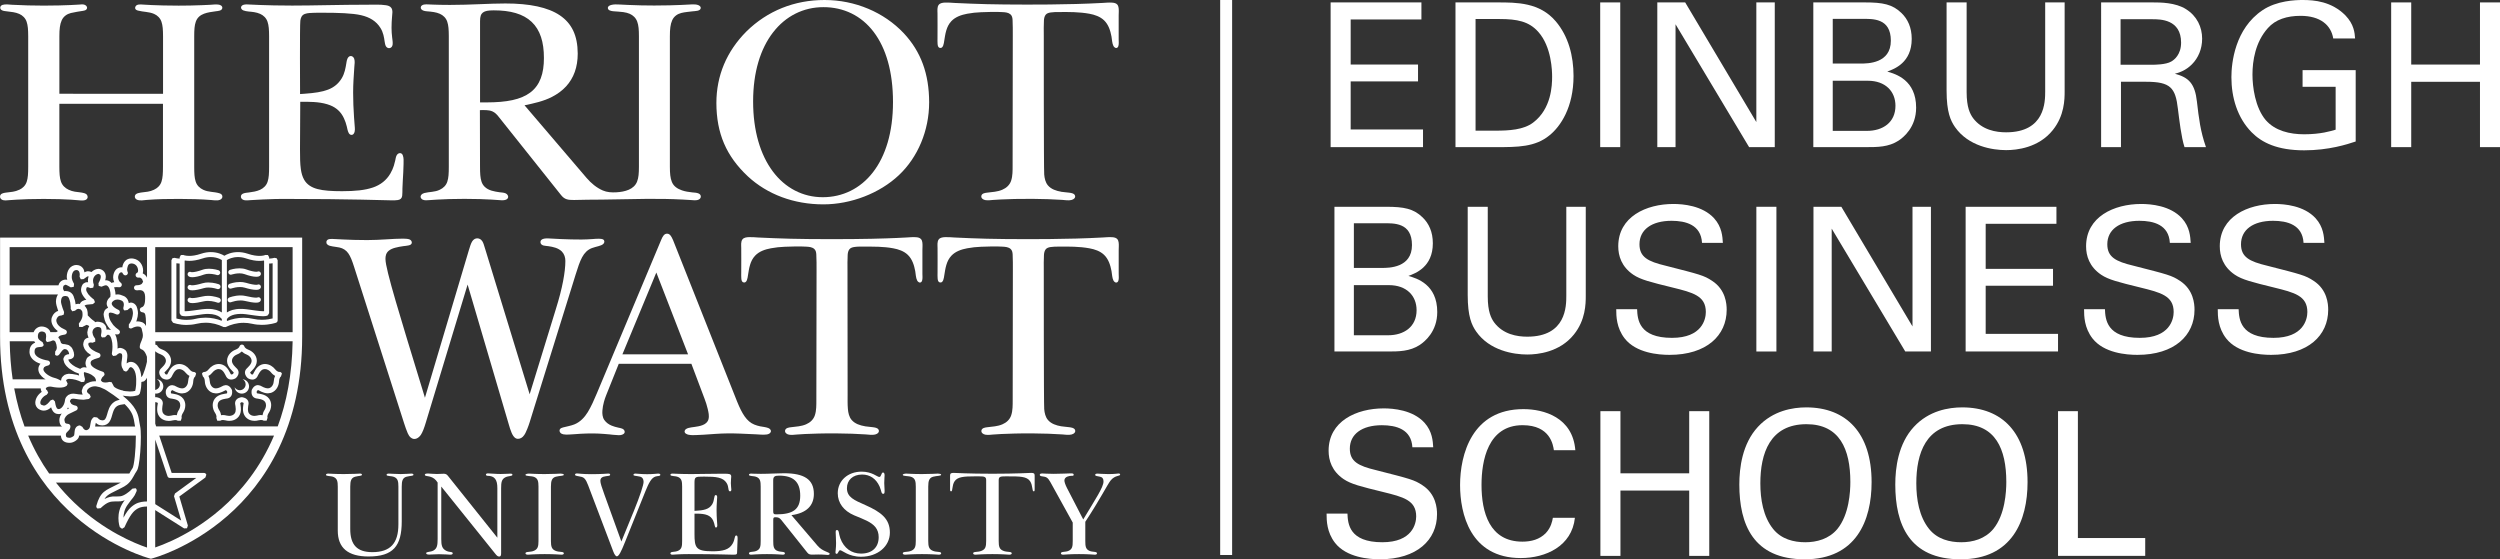
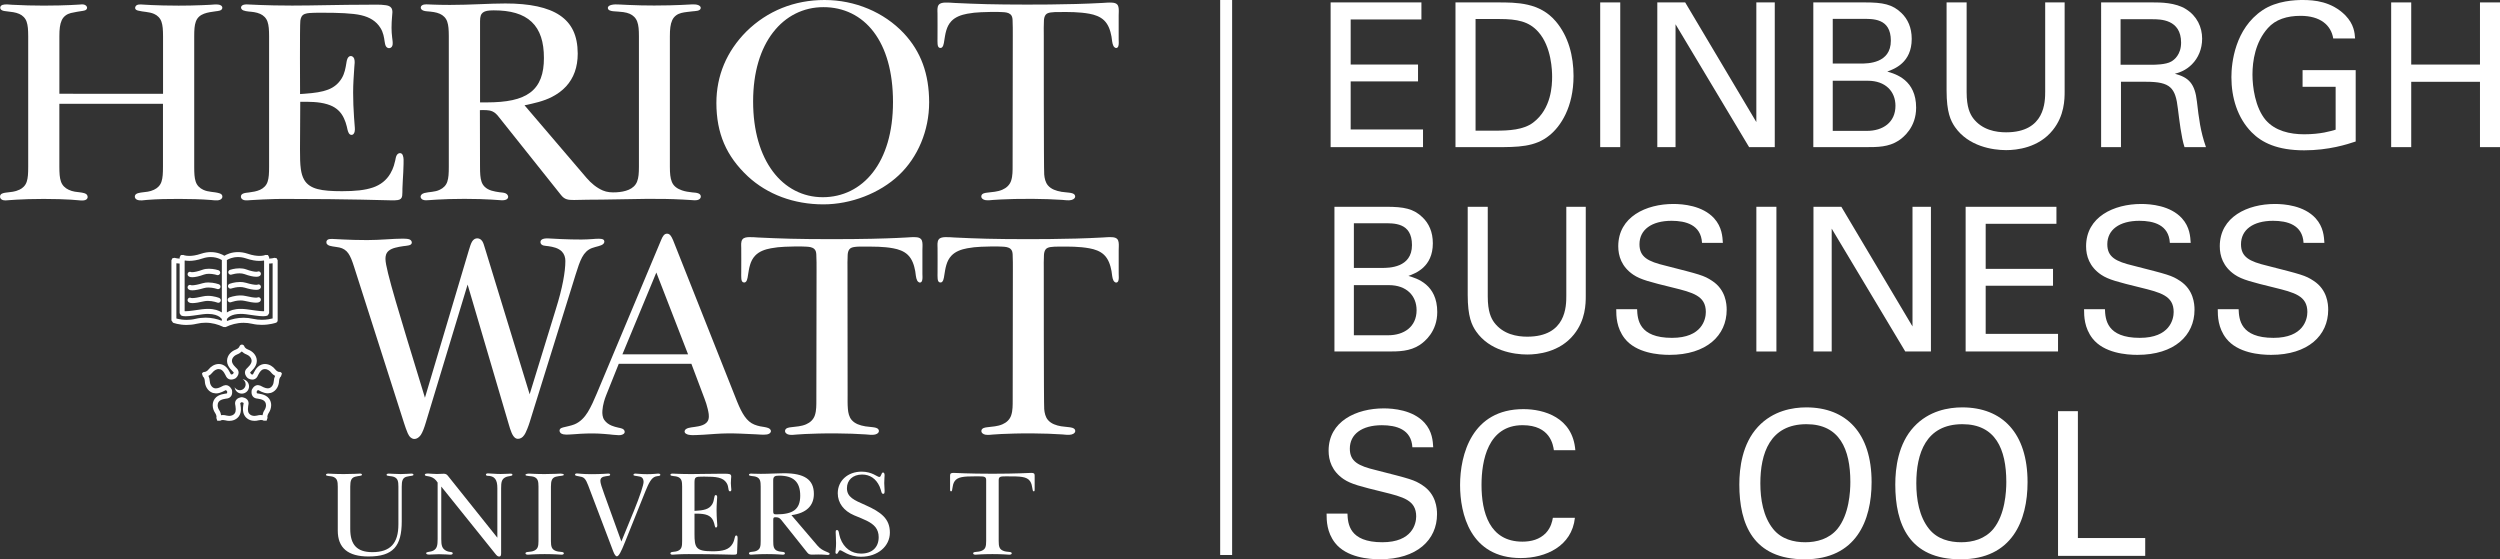
<svg xmlns="http://www.w3.org/2000/svg" id="Layer_1" data-name="Layer 1" version="1.1" viewBox="0 0 1002.5 224.27">
  <rect x="0" y="0" width="1002.5" height="224.27" fill="#333333" stroke="none" />
  <defs>
    <style>
      .cls-1 {
        fill: #fff;
        stroke-width: 0px;
      }
    </style>
  </defs>
  <g>
    <path class="cls-1" d="M533.58.97h36.41v6.83h-28.37v18.08h27.01v6.75h-27.01v19.29h29.01v7.07h-37.05V.97Z" />
    <path class="cls-1" d="M583.65.97h16.8c7.8,0,16.96,0,23.39,7.56,5.14,6.03,7.15,13.98,7.15,21.94,0,12.54-5.22,20.25-9.64,23.79-5.71,4.74-12.86,4.74-21.38,4.74h-16.32V.97ZM591.69,52.4h7.88c5.55,0,11.33-.32,15.19-3.22,7.39-5.55,7.64-15.03,7.64-18.41,0-2.17-.16-12.05-5.63-18.08-3.7-4.1-8.36-5.06-15.43-5.06h-9.64v44.77Z" />
    <path class="cls-1" d="M641.68.97h8.04v58.03h-8.04V.97Z" />
    <path class="cls-1" d="M664.59.97h11.17l28.53,47.98V.97h7.39v58.03h-10.29l-29.5-49.27v49.27h-7.31V.97Z" />
    <path class="cls-1" d="M727.13.97h20.74c7.07,0,11.01.72,14.63,4.26,2.49,2.41,4.1,5.79,4.1,10.37,0,9.56-6.99,12.06-9.8,13.1,3.38.97,11.57,3.38,11.57,14.47,0,7.88-5.06,11.89-6.99,13.18-4.02,2.65-8.52,2.65-13.1,2.65h-21.14V.97ZM734.93,25.48h11.25c2.73,0,12.05,0,12.05-9.16s-7.31-8.76-11.73-8.76h-11.57v17.92ZM734.93,52.48h13.74c6.35,0,11.41-3.38,11.41-10.05,0-5.79-4.02-10.05-11.09-10.05h-14.06v20.1Z" />
    <path class="cls-1" d="M788.62.97v35.93c0,6.19,1.37,8.76,2.57,10.45,3.62,4.82,9.24,5.71,13.26,5.71,15.67,0,15.67-12.3,15.67-16.48V.97h7.8v35.76c0,3.14-.08,9.64-4.74,15.43-5.71,7.15-14.55,8.04-18.73,8.04-5.47,0-15.11-1.53-20.49-9.24-1.77-2.57-3.38-5.95-3.38-14.63V.97h8.04Z" />
    <path class="cls-1" d="M842.55.97h20.74c2.97,0,9.08,0,13.34,2.73,4.34,2.73,6.43,7.15,6.43,11.81,0,4.1-1.53,7.72-4.1,10.29-2.49,2.49-5.06,3.3-6.83,3.78,5.55,1.45,8.04,3.94,8.84,11.17.8,6.83,1.37,11.81,3.62,18.24h-8.6c-1.29-3.86-2.09-10.93-2.65-15.35-.97-8.44-2.97-10.85-12.7-10.85h-10.13v26.2h-7.96V.97ZM850.35,25.96h12.7c.88,0,5.46,0,7.63-1.29,1.13-.64,3.94-2.73,3.94-7.56,0-9.4-8.36-9.4-11.57-9.4h-12.7v18.24Z" />
    <path class="cls-1" d="M935.63,15.43c-.88-5.38-5.22-9.08-13.1-9.08-5.47,0-10.05,1.45-13.1,4.9-5.06,5.63-6.19,13.18-6.19,18.65,0,4.9,1.05,13.18,5.3,18.24,3.78,4.34,9.65,5.71,15.43,5.71,6.59,0,10.77-1.29,12.62-1.85v-17.2h-13.26v-6.67h21.3v28.61c-3.38,1.13-10.77,3.54-20.66,3.54-10.69,0-16.96-3.05-21.06-7.23-5.71-5.79-8.12-13.9-8.12-22.1,0-5.79,1.45-19.45,12.46-26.84C912.97.24,920.52,0,923.41,0c4.58,0,11.57.56,17.12,6.19,3.46,3.62,3.7,6.99,3.86,9.24h-8.76Z" />
    <path class="cls-1" d="M966.9.97v24.92h27.57V.97h8.04v58.03h-8.04v-26.2h-27.57v26.2h-8.04V.97h8.04Z" />
    <path class="cls-1" d="M535.1,82.92h20.74c7.07,0,11.01.72,14.63,4.26,2.49,2.41,4.1,5.79,4.1,10.37,0,9.56-6.99,12.06-9.8,13.1,3.38.97,11.57,3.38,11.57,14.47,0,7.88-5.06,11.89-6.99,13.18-4.02,2.65-8.52,2.65-13.1,2.65h-21.14v-58.03ZM542.9,107.44h11.25c2.73,0,12.05,0,12.05-9.16s-7.31-8.76-11.73-8.76h-11.57v17.92ZM542.9,134.44h13.74c6.35,0,11.41-3.38,11.41-10.05,0-5.79-4.02-10.05-11.09-10.05h-14.06v20.1Z" />
    <path class="cls-1" d="M596.59,82.92v35.93c0,6.19,1.37,8.76,2.57,10.45,3.62,4.82,9.24,5.71,13.26,5.71,15.67,0,15.67-12.3,15.67-16.48v-35.6h7.8v35.76c0,3.14-.08,9.64-4.74,15.43-5.71,7.15-14.55,8.04-18.73,8.04-5.47,0-15.11-1.53-20.49-9.24-1.77-2.57-3.38-5.95-3.38-14.63v-35.36h8.04Z" />
    <path class="cls-1" d="M656.48,123.99c.16,4.02.64,11.49,13.98,11.49,12.06,0,13.58-7.47,13.58-10.37,0-6.51-5.22-7.8-13.34-9.81-8.84-2.17-12.78-3.14-15.75-5.14-4.74-3.22-6.03-7.56-6.03-11.41,0-11.81,11.17-16.96,22.1-16.96,3.86,0,11.65.64,16.31,5.71,3.22,3.54,3.38,7.47,3.54,9.88h-8.36c-.4-7.23-6.51-8.84-12.22-8.84-8.04,0-12.86,3.62-12.86,9.4,0,5.14,3.38,6.91,10.45,8.6,13.82,3.54,15.35,3.86,18.73,6.11,5.39,3.54,5.79,9.16,5.79,11.57,0,10.29-8.04,18.08-22.91,18.08-4.42,0-13.42-.72-18-6.59-3.3-4.26-3.38-8.92-3.38-11.73h8.36Z" />
    <path class="cls-1" d="M704.3,82.92h8.04v58.03h-8.04v-58.03Z" />
    <path class="cls-1" d="M727.21,82.92h11.17l28.53,47.98v-47.98h7.39v58.03h-10.29l-29.5-49.27v49.27h-7.31v-58.03Z" />
    <path class="cls-1" d="M788.22,82.92h36.41v6.83h-28.37v18.08h27v6.75h-27v19.29h29.01v7.07h-37.05v-58.03Z" />
    <path class="cls-1" d="M844.08,123.99c.16,4.02.64,11.49,13.98,11.49,12.06,0,13.58-7.47,13.58-10.37,0-6.51-5.22-7.8-13.34-9.81-8.84-2.17-12.78-3.14-15.75-5.14-4.74-3.22-6.03-7.56-6.03-11.41,0-11.81,11.17-16.96,22.1-16.96,3.86,0,11.65.64,16.31,5.71,3.22,3.54,3.38,7.47,3.54,9.88h-8.36c-.4-7.23-6.51-8.84-12.22-8.84-8.04,0-12.86,3.62-12.86,9.4,0,5.14,3.38,6.91,10.45,8.6,13.82,3.54,15.35,3.86,18.73,6.11,5.39,3.54,5.79,9.16,5.79,11.57,0,10.29-8.04,18.08-22.91,18.08-4.42,0-13.42-.72-18-6.59-3.3-4.26-3.38-8.92-3.38-11.73h8.36Z" />
    <path class="cls-1" d="M897.69,123.99c.16,4.02.64,11.49,13.98,11.49,12.06,0,13.58-7.47,13.58-10.37,0-6.51-5.22-7.8-13.34-9.81-8.84-2.17-12.78-3.14-15.75-5.14-4.74-3.22-6.03-7.56-6.03-11.41,0-11.81,11.17-16.96,22.1-16.96,3.86,0,11.65.64,16.31,5.71,3.22,3.54,3.38,7.47,3.54,9.88h-8.36c-.4-7.23-6.51-8.84-12.22-8.84-8.04,0-12.86,3.62-12.86,9.4,0,5.14,3.38,6.91,10.45,8.6,13.82,3.54,15.35,3.86,18.73,6.11,5.39,3.54,5.79,9.16,5.79,11.57,0,10.29-8.04,18.08-22.91,18.08-4.42,0-13.42-.72-18-6.59-3.3-4.26-3.38-8.92-3.38-11.73h8.36Z" />
    <path class="cls-1" d="M540.33,205.95c.16,4.02.64,11.49,13.98,11.49,12.06,0,13.58-7.47,13.58-10.37,0-6.51-5.22-7.79-13.34-9.8-8.84-2.17-12.78-3.13-15.75-5.14-4.74-3.22-6.03-7.55-6.03-11.41,0-11.81,11.17-16.96,22.1-16.96,3.86,0,11.65.64,16.31,5.71,3.22,3.54,3.38,7.47,3.54,9.88h-8.36c-.4-7.23-6.51-8.84-12.22-8.84-8.04,0-12.86,3.62-12.86,9.4,0,5.14,3.38,6.91,10.45,8.6,13.82,3.54,15.35,3.86,18.73,6.11,5.39,3.54,5.79,9.16,5.79,11.57,0,10.29-8.04,18.08-22.91,18.08-4.42,0-13.42-.72-18-6.59-3.3-4.26-3.38-8.92-3.38-11.73h8.36Z" />
    <path class="cls-1" d="M623.11,180.55c-.32-2.01-1.37-10.05-12.54-10.05-13.98,0-16.48,14.31-16.48,23.95,0,10.93,3.14,22.75,16.4,22.75,3.54,0,6.91-.88,9.4-3.46,2.09-2.25,2.57-4.74,2.81-6.11h8.84c-1.21,11.41-11.73,16.15-21.7,16.15-20.41,0-24.35-18-24.35-29.26,0-12.21,4.74-30.46,25.4-30.46,8.2,0,19.77,3.29,20.82,16.47h-8.6Z" />
-     <path class="cls-1" d="M649.8,164.88v24.92h27.57v-24.92h8.04v58.03h-8.04v-26.2h-27.57v26.2h-8.04v-58.03h8.04Z" />
    <path class="cls-1" d="M704.94,171.15c6.03-6.51,13.98-7.79,19.37-7.79,16.07,0,26.2,10.29,26.2,29.98,0,15.43-6.19,30.94-26.84,30.94s-26.2-14.07-26.2-29.98c0-6.59,1.13-16.31,7.47-23.15ZM711.05,212.14c3.3,4.1,8.28,5.3,12.86,5.3s9.48-1.28,12.86-5.3c4.74-5.79,5.22-14.95,5.22-18.89,0-13.18-4.34-23.15-17.6-23.15-14.71,0-18.49,11.81-18.49,23.71,0,6.35,1.13,13.34,5.14,18.32Z" />
    <path class="cls-1" d="M767.48,171.15c6.03-6.51,13.98-7.79,19.37-7.79,16.07,0,26.2,10.29,26.2,29.98,0,15.43-6.19,30.94-26.84,30.94s-26.2-14.07-26.2-29.98c0-6.59,1.13-16.31,7.47-23.15ZM773.59,212.14c3.3,4.1,8.28,5.3,12.86,5.3s9.48-1.28,12.86-5.3c4.74-5.79,5.22-14.95,5.22-18.89,0-13.18-4.34-23.15-17.6-23.15-14.71,0-18.49,11.81-18.49,23.71,0,6.35,1.13,13.34,5.14,18.32Z" />
    <path class="cls-1" d="M825.27,164.88h7.96v50.87h27v7.15h-34.96v-58.03Z" />
  </g>
  <g>
    <g>
      <path class="cls-1" d="M92.85,110.11l.24-.07c.49-.14,1.69-.43,2.94-.43.7,0,1.4.09,2,.31,1.87.69,3.53,1.06,4.73,1.07.51-.02.95-.01,1.49-.41.43-.35.5-.99.15-1.42-.32-.39-.87-.44-1.29-.18v-.03s-.01,0-.01,0l-.33.03c-.76,0-2.33-.3-4.02-.94-.91-.34-1.84-.44-2.7-.44-2.05,0-3.77.59-3.82.61-.53.18-.82.75-.64,1.28.18.53.75.81,1.28.63h0Z" />
      <path class="cls-1" d="M92.67,121.18l.28-.1c.59-.2,2.01-.6,3.51-.6.55,0,1.1.05,1.62.17,1.83.43,3.42.72,4.57.72.55-.02,1,0,1.58-.41.44-.35.5-.99.15-1.42-.32-.4-.87-.44-1.29-.19v-.03s-.11.02-.11.02l-.33.02c-.81,0-2.36-.25-4.11-.66-.71-.17-1.41-.23-2.09-.23-2.45,0-4.47.82-4.54.83-.52.21-.77.79-.57,1.31.2.52.79.78,1.31.57h0Z" />
      <path class="cls-1" d="M83.59,113.26c-.77,0-1.59.09-2.4.33-1.73.53-3.29.81-4.07.81l-.35-.03h-.02s-.02.03-.02.03c-.42-.25-.97-.21-1.29.19-.35.43-.28,1.07.15,1.42h0c.56.41,1.01.39,1.53.41,1.17,0,2.8-.34,4.65-.89.57-.17,1.2-.24,1.82-.24.91,0,1.8.15,2.45.3l.77.21.27.09c.52.19,1.1-.08,1.29-.61.19-.52-.08-1.1-.61-1.29-.06-.02-1.93-.71-4.17-.72h0Z" />
      <path class="cls-1" d="M83.37,118.64c-.67,0-1.38.06-2.09.23-1.75.41-3.3.67-4.11.66l-.39-.03h-.03s-.02.02-.02.02c-.42-.25-.97-.21-1.29.19-.35.44-.29,1.07.15,1.42h0c.58.42,1.03.39,1.58.42,1.15,0,2.74-.29,4.57-.72.53-.12,1.08-.17,1.63-.17.99,0,1.96.17,2.67.35l.84.24.28.1c.52.21,1.11-.05,1.31-.57.21-.52-.05-1.1-.57-1.31-.06-.02-2.08-.83-4.53-.84h0Z" />
      <path class="cls-1" d="M92.76,115.69l.26-.08c.54-.17,1.86-.51,3.22-.51.62,0,1.25.07,1.82.24,1.85.56,3.48.89,4.65.89.53-.02.97,0,1.54-.42.43-.35.5-.99.15-1.42-.32-.4-.87-.44-1.29-.18l-.02-.03h0l-.37.03c-.79,0-2.35-.28-4.07-.8-.81-.25-1.63-.33-2.4-.33-2.24,0-4.11.7-4.17.72-.52.19-.8.77-.6,1.29.19.52.77.8,1.29.6h0ZM102.98,114.25h0Z" />
      <path class="cls-1" d="M77.08,111.17c1.19,0,2.85-.38,4.72-1.07.6-.22,1.3-.31,2-.31.83,0,1.64.13,2.24.25l.7.17.24.08c.53.17,1.1-.11,1.28-.64.18-.53-.11-1.1-.63-1.28-.06-.02-1.77-.6-3.82-.61-.87,0-1.8.1-2.7.44-1.69.63-3.26.95-4.02.94l-.32-.02h-.02s-.01.03-.01.03c-.42-.25-.97-.21-1.29.18-.35.43-.29,1.07.14,1.42.55.4.99.39,1.5.41h0Z" />
-       <path class="cls-1" d="M60.6,95.28H.03v39.73C0,171.48,14.98,193.89,29.97,206.94c14.99,13.07,29.89,16.94,30.07,16.99l.48.13.48-.13c.17-.05,15.12-3.92,30.14-16.99,15.03-13.05,30.05-35.46,30.03-71.93v-39.73h-60.57ZM88.63,204.05c-7.17,6.24-14.36,10.3-19.74,12.79-2.69,1.24-4.92,2.09-6.48,2.63-.06.02-.11.04-.17.06v-14.98l11.59,7.34,1.15-.05.36-1.09-3.43-11.65,10.46-7.63.37-1.13c-.14-.42-.53-.7-.96-.7h-12.94l-4.99-14.97h46.04c-5.51,13.01-13.37,22.51-21.25,29.39h0ZM5.71,155.76h10.63s-.01.04-.01.05c0,.48.15.93.4,1.34-1.53,1.06-2.54,2.66-2.58,4.32-.02.99.48,2.05,1.47,2.62.65.38,1.32.58,1.96.57,1.11,0,2-.53,2.67-1.1.11-.09.15-.18.25-.27.02.08.03.14.05.22.15.47.36.95.69,1.4.32.44.82.86,1.47,1.03l.87.11c.43,0,.82-.09,1.18-.23-.54.71-.93,1.58-.96,2.6v.05c0,.44.05,1.22.52,2.02.13.22.38.38.59.56h-15.06c-1.72-4.66-3.12-9.75-4.15-15.28h0ZM49.51,207.66c.02-1.53.36-3.38,1.6-5.15,1.24-1.78,1.8-2.37,2.26-2.96.49-.6.83-1.2,1.38-2.53.19-.45.02-.97-.39-1.24l-1.29.17-.44.44c-.84.84-2.92,2.5-4.45,2.63l-1.08.05h-1.06c-1.18-.04-2.56.2-4.14,1.04.34-.55.7-.99,1.1-1.33.95-.83,2.34-1.39,4.35-2.43,1.74-.93,3.17-1.36,4.67-3.07,1.39-1.61,1.8-3,2.85-4.49.38-.6.53-1.27.73-2.23.54-2.8.89-7.62.89-11.34,0-1.88-.08-3.41-.31-4.43-.44-1.76-.34-3.89-1.83-6.52-.95-1.67-2.51-3.49-5.16-5.63.87.15,1.73.26,2.57.28.12,0,.26.04.38.04.62,0,1.18-.05,1.71-.13.03,0,.06,0,.08,0,.19-.03.34-.09.51-.13.35-.07.71-.13,1.02-.25l.07-.08s.03,0,.04-.02l.46-.48s0-.04.01-.06l.02-.02c.16-.52.34-1.21.46-2.09.04-.22.06-.47.08-.72.06-.54.09-1.14.1-1.82.01,0,.02,0,.03,0l.09-.03.85-.19s.06-.07.1-.09l.1-.03c.17-.12.3-.28.44-.44.07-.07.15-.13.21-.21.15-.19.29-.44.42-.7v49.62s-.03,0-.05,0c-1.32,0-3.14.17-4.75,1.11-1.08.64-2.07,1.47-3.02,2.77-.53.72-1.06,1.6-1.63,2.67h0ZM27,173.16l.74-.76c.27-.33.51-.85.5-1.43,0-.54-.44-.99-.98-1.01-.84-.05-1.02-.28-1.2-.54l-.23-.97v-.02c-.04-.9.95-2.05,1.78-2.42h0c.8-.39,2.07-.98,3-1.45.38-.19.61-.62.54-1.05-.06-.43-.4-.77-.82-.85-.72-.12-1.35-.41-1.75-.74l-.54-.92.13-.49.28-.38s.04-.05.07-.07c.02-.02.06-.03.09-.04.16-.08.38-.15.75-.16,0,0,.01,0,.02,0h.11s.49.06.49.06c.36.05.82.12,1.39.2.15.02.32.04.49.06.5.06,1.03.11,1.58.11.38,0,.77-.11,1.16-.17.36-.05.74-.04,1.1-.15h0s0,0,0,0l.04-.05.63-.71-.02-.05.04-.05-.17-.33-.19-.54-.13-.1h0c-.13-.09-.21-.17-.32-.24-.16-.11-.3-.25-.42-.38-.03-.04-.08-.08-.1-.11-.12-.17-.16-.31-.18-.44,0-.04-.02-.08-.02-.11,0-.04.04-.11.05-.16.02-.14.06-.28.17-.45.09-.15.26-.29.43-.44.08-.07.12-.13.21-.2.21-.15.49-.27.78-.38.11-.04.19-.1.3-.13.4-.12.84-.19,1.29-.19.01,0,.02,0,.03,0h.04c.33,0,.68.09,1.02.17.27.06.51.09.8.18.15.05.29.11.44.16.46.17.93.38,1.42.63.07.04.15.08.22.11.22.12.44.26.66.39,2,1.27,3.62,2.41,4.94,3.46.12.1.23.19.34.28-.76.17-1.53.44-2.23.9-1.97,1.38-2.39,3.55-2.85,5.08-.22.78-.46,1.42-.73,1.76-.28.34-.47.48-1.1.53h-.14s-.82-.18-.82-.18c-.28-.14-.65-.44-1.18-.98l-1.27-.15c-.68.42-1.05,1.1-1.21,1.68-.25.88-.25,1.68-.42,2.26-.19.57-.34.89-1.1,1.25l-.37.07c-.41,0-1.02-.23-1.56-1.34l-.97-.58c-.6.02-1.21.31-1.56.76-.52.68-.54,1.35-.61,1.91-.04.57-.08,1.08-.18,1.34h0s-.02.04-.02.04c-.15.32-1.29.98-1.78.92-.63,0-1.04-.13-1.2-.27-.15-.14-.28-.28-.3-.86.03-.72.2-.85.61-1.27h0ZM21.31,160.19l-1.02.34c-.41.5-.87,1.07-1.35,1.48-.49.42-.94.63-1.37.63l-.93-.29c-.36-.23-.46-.44-.48-.88-.05-.93,1.04-2.59,2.54-3.15l.63-.82-.42-.94c-.5-.36-.56-.63-.56-.74l.3-.44c.26-.19.74-.36,1.42-.36l.42.02c.24.06,1.82.4,3.44.4.55-.02,1.1-.05,1.64-.19h.02c.06-.01.1-.04.15-.06.18-.05.34-.11.47-.18.25-.13.44-.26.49-.3l.02-.03s.06-.04.09-.06l.21-.5.11-.19v-.03s0-.02,0-.02l-.32-.73-.32-.57.13-.23c.04-.06.13-.13.23-.22l.58-.19c.1,0,.2-.02.32-.02.89.02,1.79.15,2.61.38.02,0,.04.02.07.02.85.24,1.62.56,2.22.89h.02s1.11-.1,1.11-.1h0l.02-.09.3-.98s-.01-.04-.01-.04c-.1-.31-.16-.59-.23-.87-.05-.19-.09-.37-.13-.54-.07-.35-.11-.68-.11-.91l.06-.4.02-.04h0s.05,0,.05,0l.31.04c.9.2,1.87.55,2.66,1.02.28.17.52.36.74.55.14.12.32.24.43.37.25.3.41.6.49.9.01.04.04.08.06.11v.16s-.02.01-.02.02l.08.49-.38-.02s-.02,0-.02,0c0,0,0,0-.02,0-.67,0-1.31.11-1.9.28-.19.06-.33.16-.51.23-.36.14-.74.27-1.05.47-.03.02-.05.06-.08.08-.02.02-.05.02-.07.04-.16.11-.26.29-.41.42-.26.23-.53.46-.71.74-.16.24-.2.53-.29.8-.09.25-.25.47-.27.75v.22c0,.06.03.1.03.16.02.31.1.61.23.91.04.09.05.19.09.27-.54-.02-1.09-.06-1.61-.13-.35-.05-.7-.1-.99-.15l-.3-.03c-.12-.02-.28-.05-.39-.06l-.4-.02h-.09s-.01,0-.02,0h-.01c-.38,0-.72.04-1.04.13-.07.02-.13.06-.2.08-.24.08-.47.17-.68.3-.03.02-.07.03-.09.05-.06.04-.09.1-.15.14-.18.14-.34.29-.48.47-.05.05-.09.11-.13.16-.04.06-.1.12-.14.19-.05.09-.05.16-.1.25-.04.1-.11.19-.15.29l-.05.25c-.11.43-.17.8-.17.95v.03s-.24,1.03-.73,1.71c-.5.74-1.12,1.19-1.68,1.18l-.36-.05-.36-.28c-.21-.28-.42-.82-.54-1.35-.13-.54-.19-1.03-.26-1.39l-.76-.77h0ZM17.4,147.9l.29-.65c.18-.18.63-.46,1.6-.69.47-.11.79-.55.77-1.02-.02-.48-.38-.88-.85-.96-1.27-.19-2.69-.6-3.71-1.2-1.04-.62-1.59-1.31-1.64-2.15v-.26c.03-.87.19-1.26.81-1.6.13-.1.8-.19,1.97-.29.43-.04.78-.35.89-.77l-.44-1.09c-.63-.4-1.15-.72-1.44-1.06-.29-.34-.45-.63-.46-1.32l.04-.57c.15-.96.8-1.32,1.52-1.35l.26.02c.7.13.99.35,1.19.61.19.26.31.68.31,1.29,0,.36-.04.78-.12,1.23s.15.89.56,1.09l1.2-.25,1.07-.42.3.04.31.11.38.36c.14.34.28.77.4,1.16l.17,1.11c0,.59-.14,1.1-.64,1.65l-.05,1.34c.32.4.89.49,1.32.21l.18-.17h.02s.02-.04.04-.06l.19-.18c.29-.38.63-.94,1.05-1.4.4-.47.81-.68.93-.67h.06c.28,0,.48.05.66.11.02,0,.06,0,.09.02.05.02.08.06.13.09l.41.36c.23.27.42.64.52,1.12v.32c-.09,0-.17.04-.33.06-.14.02-.26.03-.43.06l-.25.14c-.09.03-.14.02-.24.07-.06.03-.08.1-.13.13l-.36.2c-.07.07-.05.18-.1.26-.27.36-.46.78-.44,1.19,0,.2.11.38.15.57.06.24.09.48.19.7.05.12.11.24.18.36.41.76,1.01,1.41,1.67,1.94.12.09.25.15.38.24.36.26.72.49,1.1.7.15.09.3.19.47.28.17.09.3.19.47.28.42.19.78.32,1.12.43.02,0,.04.02.06.03h.01s.08.03.11.04c.08.03.18.06.29.1l.02.31c.02.15.06.32.09.49-.34-.12-.7-.24-1.06-.33-.12-.03-.25-.02-.37-.05-.82-.17-1.67-.32-2.43-.32-.02,0-.04,0-.06,0-.07,0-.13-.02-.19-.02-.15,0-.29.06-.44.08-.16.02-.32.04-.47.08-.19.04-.37.12-.55.21-.09.04-.19.04-.28.1-.04.03-.06.08-.1.1-.39.28-.72.59-.93.94h0c-.21.35-.3.72-.32,1.08,0,.04-.04.08-.04.13,0,.02,0,.04.01.06-.87-.47-1.76-.91-2.73-1.14-.89-.21-2.09-.77-2.98-1.46-.91-.69-1.41-1.5-1.38-1.97l.02-.17h0ZM25.31,115.86l-.03-.4c0-.44.13-.78.32-.99l.76-.32c.08.02.54.22.93.45.47.26.85.5,1.09.63l1.19-.21.13-1.2c-.59-1.02-.93-1.84-.93-2.7s.23-1.66.57-2.13c.35-.47.71-.68,1.31-.7.47.01.71.15.93.41.22.27.4.75.4,1.45l-.07.81.48,1.03,1.13-.06c.63-.47,1.05-.79,1.31-.95l.36-.17h.14s.21.08.21.08c-.16.44-.28.93-.28,1.49,0,.04,0,.07,0,.11,0,.02-.01.04-.01.06,0,.05.03.11.03.15,0,.18.02.34.04.51-.1-.01-.2-.05-.3-.05h-.02c-.27,0-.57.04-.86.16-.11.04-.2.13-.3.19-.16.09-.34.16-.47.3,0,0,0,.02-.02.03s-.03.01-.04.02c-.2.22-.33.47-.45.74-.01.04-.05.07-.06.1-.02.06-.03.13-.05.19-.06.19-.11.39-.15.51l-.04.27s-.02.08-.03.12h0s0,0,0,0v.16s-.04.25-.04.25c.03,1.02.46,1.88.99,2.64.34.49.72.95,1.09,1.33l.05.05c-.06,0-.11.03-.17.04-.14.02-.28.02-.44.06-.07.02-.15.06-.23.08-.24.08-.48.18-.72.32-.03.02-.06.02-.08.04-.03.02-.05.06-.08.08-.14.1-.28.17-.41.3-.11.11-.18.27-.27.41-.05.07-.1.13-.14.21-.03.06-.08.1-.11.16-.15-.02-.29-.11-.46-.11,0,0-.02,0-.03,0,0,0,0,0-.01,0-.44,0-.81.1-1.15.22-.02-.26-.07-.53-.12-.81-.01-.08-.03-.15-.04-.22-.03-.15-.04-.3-.08-.46-.14-.48-.3-.99-.49-1.5-.04-.1-.04-.19-.08-.28h0,0s0-.02,0-.02h0c-.05-.12-.13-.21-.19-.32-.05-.1-.08-.19-.13-.29-.02-.04-.08-.06-.1-.09-.23-.34-.55-.65-.94-.88-.03-.02-.05-.04-.08-.06,0,0,0,0,0,0-.55-.28-1.09-.37-1.58-.39-.02,0-.03-.01-.05-.01h0-.09s-.04,0-.06,0c-.19,0-.33.04-.5.06-.24-.28-.39-.5-.46-.86h0ZM39.48,113.5l.1,1.15,1.12.31c.6-.23,1.4-.58,1.76-.56h.09s0,0,0,0c.47.09.86.44,1.2,1.09.15.3.23.6.32.9.15.55.25,1.15.25,1.75,0,.33-.04.63-.09.93-.01.01-.02.02-.04.03-.13.1-.25.2-.36.31-.16.16-.3.32-.43.5-.07.09-.12.19-.18.29-.1.17-.19.34-.26.53-.09.27-.15.54-.16.83,0,.03-.02.06-.02.09h0s0,.04,0,.06c0,.6.24,1.16.57,1.7h0s-.05.04-.08.05c-.04.02-.08.05-.12.07-.26.1-.5.25-.71.44-.03.03-.07.03-.1.06-.06.06-.07.15-.12.21-.09.11-.22.21-.29.34-.06.11-.09.23-.13.35-.02.04-.03.07-.04.11-.13.38-.21.76-.21,1.12,0,.15.06.27.07.41l.02.27c.02.15.07.27.1.41.07.38.15.76.26,1.11.08.21.15.4.23.57.06.15.13.36.19.48.03.06.07.11.1.17.21.43.45.82.7,1.19.06.08.1.17.16.25.36.48.72.91,1.09,1.27-.04.01-.08.02-.11.04-.25-.1-.53-.15-.82-.17-.05,0-.11-.05-.16-.05-.01,0-.02,0-.03,0h-.19c-.17.02-.27.09-.41.13-.03-.45-.09-.92-.29-1.4-.17-.42-.51-.79-.93-1.11-.06-.04-.08-.12-.14-.16-.08-.06-.17-.06-.25-.1-.07-.04-.12-.1-.19-.13h0c-.1-.04-.19-.03-.28-.06-.45-.15-.89-.24-1.31-.26-.05,0-.11-.03-.16-.03-.02,0-.04.01-.06.02-.02,0-.04,0-.06,0h-.14c-.28.01-.56.11-.84.2-.07-.14-.11-.3-.25-.4-.01,0-.09-.05-.11-.07h0c-.67-.36-1.96-1.62-2.56-2.27v-.19s0-.27,0-.27v-.03s0-.04,0-.05l-.05-.78-.12-.59-.09-.44s-.03-.04-.04-.07c-.01-.03-.01-.06-.02-.1-.07-.17-.21-.34-.32-.51-.09-.16-.16-.32-.28-.47-.09-.11-.23-.18-.34-.28l.03-.09c.05-.06.1-.12.16-.17.02-.02.05-.03.08-.05.17-.09.44-.18.84-.23h.06s.54-.06.54-.06c.42-.03.87-.07,1.37-.13l.2-.02h0s.04,0,.06,0l.57-.53.25-.21h0s0-.02,0-.02l-.4-1.05-.5-.39c-.47-.38-1.18-1-1.73-1.69-.07-.08-.1-.16-.17-.25-.43-.6-.73-1.21-.72-1.65v-.15s0,0,0,0c.02-.17.05-.26.08-.37.02-.07.05-.19.06-.23.03-.06.04-.09.06-.11.02-.02.02-.05.05-.07l.22-.07c.25,0,.72.17,1.15.35.03.01.05.02.07.03h0s.03.01.05.02l.67-.13.4-.06v-.02s.02,0,.02,0l.25-1.08s0-.02,0-.02c-.25-.66-.33-1.21-.34-1.67,0-.03,0-.06,0-.09,0-.43.1-.78.23-1.08.04-.08.07-.16.11-.23.15-.28.32-.52.54-.72.47-.45,1.14-.64,1.29-.63h.01s.63.28.63.28c.16.17.3.35.31.84,0,.5-.2,1.35-.9,2.54h0ZM46.93,115.13l.72.05c.47.09.95-.17,1.13-.63.17-.45,0-.97-.41-1.23-.52-.28-1.02-1.34-1-2.14l.04-.38c.09-.5.27-.97.49-1.22.23-.26.39-.37.84-.39l.24.08.47.72s0,0,0,0h0l.02.03c.33.44.95.53,1.4.21.45-.32.55-.94.23-1.39l-.13-.67.07-.69h0c.12-.72.35-1.19.6-1.44.25-.25.52-.38,1.05-.4l.4.03c1.45.21,2.26,1.4,2.29,2.87l-.11.61-.34.25c-.42.21-.63.68-.53,1.14.11.46.51.78.98.78h.83l.74.55.44,1.13-.54.83c-.36.28-.92.49-1.57.53-.13,0-.24.02-.42.02h-.11c-.55,0-1,.42-1.02.97-.02.55.39,1.01.93,1.05h.06s.01,0,.01,0l.35.02c.06,0,.12-.03.18-.03.46-.02.8-.05.95-.05l.59.11c.5.16.77.42,1,.81.23.4.35.95.38,1.52l.02.99c0,.78-.07,1.65-.31,2.29-.25.64-.53.99-1.1,1.17-.46.14-.75.57-.71,1.05.04.47.4.85.87.92.75.12.92.27,1.1.52.19.27.35.9.42,1.92.04.65.08,1.43.08,2.18,0,.3,0,.61-.02.9-.06-.14-.15-.25-.24-.38-.07-.11-.09-.24-.18-.35-.02-.02-.05-.02-.07-.04-.29-.31-.62-.55-.96-.7-.05-.02-.1-.03-.15-.05-.11-.04-.21-.06-.32-.1-.49-.15-.97-.22-1.39-.23l-.6.05s.02-.03.02-.05c.05-.11.09-.22.14-.34.14-.39.25-.84.34-1.3.02-.13.08-.24.09-.37h0s0-.02,0-.03c0,0,0-.02,0-.02h0c.05-.26.06-.53.08-.8,0-.11.04-.2.04-.31v-.1s0-.03,0-.05c0-.07-.02-.14-.02-.21l-.04-.59c0-.06-.02-.11-.04-.17-.04-.28-.1-.55-.17-.81-.04-.17-.1-.32-.16-.49-.05-.13-.07-.27-.13-.4-.06-.13-.15-.25-.23-.37-.01-.02-.02-.04-.03-.06,0,0-.02-.01-.02-.02-.18-.27-.44-.51-.72-.7-.07-.04-.15-.08-.23-.12-.3-.16-.63-.28-.99-.28-.01,0-.02,0-.03,0h0s-.02,0-.03,0c-.34.01-.6.12-.86.23-.02-.16-.05-.32-.08-.48,0-.02-.02-.05-.02-.07-.13-.54-.4-1.08-.86-1.56-.05-.05-.11-.1-.16-.15-.11-.1-.19-.21-.32-.29-.04-.03-.08-.03-.12-.06-.04-.02-.08-.06-.11-.09-.19-.12-.4-.16-.59-.25-.76-.35-1.52-.56-2.16-.56-.33,0-.62.04-.89.09,0-.02,0-.02,0-.04,0-.61-.11-1.36-.32-2.14-.07-.26-.15-.5-.25-.75.26-.04.71-.08,1.15-.08h0ZM72.65,208.74l-10.4-6.58v-25.89l4.91,14.7c.13.41.52.69.96.69h10.57l-8.53,6.23-.38,1.1,2.88,9.76h0ZM57.5,149.86c-.08.19-.16.38-.24.54,0,.01-.01.02-.02.03l-.31.51-.17.21h-.02l-.09-.02c-.08-1.56-.47-2.95-1.13-4h0s0,0,0-.01c-.71-1.18-1.76-1.99-3.01-2.01-.01,0-.02,0-.03,0h0c-.63,0-1.21.24-1.7.64,0-.42.06-.89.13-1.39.09-.59.17-1.15.17-1.62,0-.02,0-.04,0-.07,0-.02,0-.04,0-.06,0-.33-.05-.69-.15-1.04-.02-.09-.07-.17-.11-.25-.07-.18-.11-.37-.23-.55-.04-.05-.09-.08-.13-.13-.04-.05-.04-.11-.09-.16-.1-.11-.23-.16-.34-.25-.12-.09-.24-.2-.37-.27-.25-.14-.51-.25-.8-.32-.05-.01-.08-.04-.13-.05h-.04s-.06-.03-.08-.04l-.52-.06c-.34,0-.65.15-.97.28,0,0,0-.01,0-.02.01-.23.04-.44.04-.69,0-.44-.02-.92-.08-1.49,0-.04-.02-.11-.02-.15-.02-.16-.06-.39-.09-.61-.04-.28-.11-.57-.17-.87-.05-.2-.06-.4-.12-.61-.07-.24-.16-.44-.25-.64-.02-.04-.02-.09-.04-.13,0-.02-.02-.03-.03-.05-.08-.17-.15-.33-.23-.47l.32.02.46.04c.48.09.96-.19,1.13-.64.17-.45-.02-.94-.42-1.2,0,0,0,0,0,0h0s0-.02-.01-.02l-.06-.04c-.36-.25-.73-.53-1.09-.84-.3-.26-.6-.55-.89-.87-.09-.1-.16-.19-.25-.3-.28-.34-.54-.72-.78-1.14-.1-.17-.2-.32-.29-.49-.29-.59-.51-1.23-.6-1.93,0-.03-.02-.07-.02-.1l-.02-.4c0-.16.02-.27.03-.35v-.06c.04-.08.06-.13.08-.17l.16-.12.39-.1c.22,0,.53.06.86.15.08.02.15.04.25.07.36.11.77.27,1.19.48h0s0,0,.02,0h0s.03.02.05.03c.49.22,1.07.01,1.31-.47.24-.49.06-1.08-.42-1.33-.02-.01-.05-.02-.06-.03,0,0,0,0,0,0,0,0-.01,0-.02,0h0c-1.02-.48-1.69-.97-2.1-1.41-.41-.45-.56-.85-.55-1.12,0-.33.23-.74.86-1.18.16-.1.35-.19.57-.28.21-.07.49-.11.78-.13h.07c.46-.01.98.11,1.42.3.14.06.28.11.44.21.19.14.34.28.46.47.01.02.03.04.04.06.13.23.21.53.22.95v.04c0,.32-.06.71-.19,1.19-.02.07.02.13,0,.2-.01.15-.03.31.02.46.02.04.06.05.08.09.08.15.17.31.33.41h.02s0,0,.01,0l.9-.14.32-.04h0c.29-.32.53-.49.74-.63.13-.08.21-.15.3-.19.13-.06.25-.11.3-.11l.42.39c.05.09.09.18.14.3.02.06.04.12.06.18.06.19.11.42.14.67.02.14.04.28.04.43l.02.26-.04.4c-.02.27-.07.52-.11.77-.07.39-.16.78-.29,1.13-.02.04-.03.07-.04.11-.15.39-.33.76-.5,1.06l-.48.76-.15.19-.04.05v.66s-.02.62-.02.62c0,0,.01,0,.02,0h0s.02.01.02.01c.31.36.82.46,1.24.23l.04-.02c.36-.21.74-.36,1.12-.47l.11-.04c.4-.11.79-.16,1.13-.16,0,0,0,0,.02,0l.87.15s.03.02.05.03l.41.44c.05.1.09.16.14.3l.38,1.69c.03.25.06.4.07.5l.03.51c0,.45-.06.95-.46,1.9-.36.89-.74,1.6-.8,2.67-.02.52.36.96.87,1.03v.02s1.15.22,2.02,2.92v2c-.21.95-.47,1.96-.79,2.98-.25.75-.47,1.35-.66,1.81h0ZM36.61,130.46h0s0,0,0,0h0ZM36.22,128.64c.3.15.57.33.8.55-.24-.22-.51-.41-.8-.55h0ZM37.22,142.71c-.21-.11-.42-.21-.63-.33.2.12.41.22.63.33h0ZM36.72,148.03c-.25-.11-.48-.21-.73-.3.25.09.48.19.73.3h0ZM45.7,157.48c-.47-.25-.85-.53-1.18-.81.32.28.7.55,1.18.81h0ZM49.43,156.64c-.64-.12-1.26-.3-1.82-.51-.67-.25-1.18-.52-1.52-.77-.02-.02-.04-.03-.06-.04-.15-.11-.26-.22-.36-.32l-.47-.93-.27-.47-.11-.28h-.05s-.02-.05-.02-.05l-.76-.1-.15-.02c-.38.13-.9.21-1.4.23-.05,0-.09.01-.14.01-.45,0-.89-.07-1.2-.2l-.37-.32-.11-.11-.16-.35v-.02l.48-1,.39-.4.13-.1.03-.02.04-.08c.21-.17.38-.39.4-.68,0-.06-.04-.11-.05-.17l.02-.04-.04-.05c-.07-.35-.27-.66-.62-.77-.91-.3-1.67-.61-2.31-.91-.07-.04-.13-.08-.21-.11-.58-.29-1.07-.58-1.42-.86-.73-.6-.92-1.05-.95-1.51,0-.03-.02-.04-.02-.07v-.06c.02-.51.19-.76.49-1.03l1-.48s.04-.02.07-.03l.91-.29.8-.25c.42-.13.7-.52.7-.96s-.28-.83-.7-.97l-.26-.09c-.37-.13-.7-.28-1.03-.44-.34-.17-.68-.36-1.04-.59-.22-.15-.44-.29-.63-.44-.16-.13-.29-.27-.42-.4-.17-.18-.32-.36-.43-.53-.13-.2-.23-.39-.28-.58-.02-.08-.06-.17-.07-.24l-.03-.28.16-.46.73-.16h.18s.66.09.66.09l.41-.17.64-.25v-.02h.02s-.02-.49-.02-.49v-.64s-.06-.08-.08-.11c-.36-.48-.6-.9-.76-1.28-.11-.24-.15-.48-.19-.72-.03-.15-.1-.32-.1-.45v-.02c.04-.46.12-.74.23-.97.12-.23.28-.44.47-.61h.02s.06-.05.08-.07c.18-.19.49-.35.88-.44.11-.03.21-.08.34-.08.08,0,.14.01.21.02.34.02.64.07.83.17.02,0,.04.01.06.02l.35.36s.03.11.05.16c.05.16.09.38.11.68,0,.06.02.11.02.18,0,.37-.06.86-.17,1.42l-.02.07s0,.02,0,.04c0,0,0,0,0,.01h0c-.09.44.08.88.47,1.1l.4-.06.72-.03.09-.09h.02s.23-.25.23-.25l.08-.08.41-.43.37-.2.58.25s.07.08.11.12c.1.1.19.25.3.43.03.06.07.1.1.17.17.37.3.81.41,1.25.08.34.15.64.18.92.02.11.03.21.04.32.04.46.07.91.07,1.34,0,.29-.01.55-.03.8,0,.17-.02.32-.03.46,0,.05,0,.1-.01.15-.05.38-.11.79-.17,1.31-.02.13.04.25.07.37.02.07,0,.14.04.21.07.13.19.23.31.32.04.04.06.09.11.12h0s0,.01.02.02l1.16-.19s0,0,0,0h0c.31-.32.57-.53.81-.68.04-.03.08-.06.13-.09.23-.13.42-.2.55-.19l.13.02c.06.01.09.03.14.04.14.04.26.08.33.12.03.02.04.03.07.05.04.04.08.07.11.1.01.02.03.06.04.09.05.09.08.27.11.53,0,.07.02.11.02.19,0,.47-.09,1.11-.18,1.81-.08.44-.15.87-.15,1.34,0,.44.06.9.21,1.36.08.24.25.48.37.72.11.21.18.43.33.64h.03s.02.06.04.08l.55.19.32.14.02-.02h.04s.64-.52.64-.52l.11-.08s0,0,0-.01h0s.04-.07.05-.11c.13-.29.26-.5.38-.66.25-.32.48-.41.64-.42.26-.02.83.27,1.33,1.06.47.78.84,2.04.87,3.7h0v.72c0,.34,0,.7-.02,1.05,0,.13,0,.28-.01.4-.01.19-.03.36-.04.54-.08.88-.21,1.54-.34,2.06-.56.15-1.28.25-2.12.25-.25,0-.52-.06-.78-.07-.64-.04-1.29-.08-1.94-.21h0ZM45.49,133.22s-.06-.04-.09-.07c.03.03.06.05.09.07h0ZM47.08,140.43c0,.05,0,.11-.01.17,0-.05,0-.11.01-.17h0ZM45.29,140.99c.39-.38.8-.74,1.26-1-.46.26-.87.62-1.26,1h0ZM49.76,147.13c.09-.19.17-.38.28-.55-.11.16-.19.36-.28.55h0ZM51.21,121.72c-.14.08-.26.16-.38.24.12-.08.24-.17.38-.24h0ZM64.98,151.6l.07.06.04.03.07.04c.08.03.72.47,1.7.49.63.03,1.51-.32,1.95-1.12.24-.42.48-1.03.9-1.67.41-.63.93-1.16,1.47-1.32h0l.69-.11c.93-.02,1.94.67,2.4,1.28.5.63,1.08,1.12,1.71,1.45-.31.64-.5,1.36-.54,2.15-.01.47-.17,1.12-.48,1.64-.31.53-.73.94-1.35,1.14l-.6.09c-.53,0-1.16-.19-1.71-.44-.57-.25-.98-.51-1.36-.68l-.91-.19c-.96.01-1.56.59-1.9,1.01-.35.44-.51.82-.53.87l-.05.16c-.01.05-.09.36-.09.8,0,.37.05.85.3,1.35.25.5.8.99,1.51,1.13.48.1,1.12.14,1.86.34.72.19,1.38.53,1.71,1,.31.44.43.9.44,1.4,0,.71-.28,1.48-.59,1.93-.45.67-.69,1.38-.81,2.08-.22-.03-.44-.09-.66-.09-.51,0-1.04.08-1.57.23l-.96.13c-.87,0-1.72-.28-2.24-1.01-.3-.4-.43-1.01-.43-1.67,0-.86.2-1.63.26-2.16h0s.01-.24.01-.24c.01-1.14-.83-1.86-1.41-2.1-.61-.28-1.11-.31-1.18-.32h-.47v-1.5c.12.01.23.06.35.06,1.6,0,2.9-1.29,2.9-2.9,0-1.48-1.12-2.71-2.56-2.88.71.4,1.2,1.17,1.2,2.05,0,1.14-.82,2.04-1.89,2.26v-15.54c.13.11.24.23.37.33.57.4,1.22.71,1.87.95.44.16,1,.51,1.4.96.41.46.66.99.66,1.64.01.57-.32,1.23-.8,1.82-.48.6-.98,1.01-1.31,1.37-.38.43-.58.99-.57,1.48.08,1.43,1.06,2.1,1.1,2.19h0ZM62.03,139.32l.22-.07-.22.07h0ZM62.62,171l-.37-1.11v-8.6h.32s.55.18.55.18l.17.23v.05c-.01.19-.27,1.23-.27,2.35,0,.89.15,1.93.81,2.85,1.02,1.4,2.6,1.84,3.87,1.84.55,0,1.05-.08,1.51-.2l1.02-.15c.51,0,.87.13,1.07.28h1.2s.36-1.14.36-1.14l-.06-.41c0-.42.17-1.01.58-1.63.51-.78.93-1.84.93-3.05,0-.85-.23-1.77-.82-2.59-.77-1.04-1.88-1.5-2.81-1.76-.91-.25-1.8-.32-1.95-.36h0s-.15-.1-.15-.1l-.07-.41.02-.24.26-.4.26-.18.11.03c.11.04.68.38,1.35.68.68.3,1.55.6,2.52.61l1.23-.19c1.16-.38,1.98-1.2,2.47-2.05.5-.86.72-1.78.75-2.57.04-1.05.44-1.75.78-1.97l.38-1.14c-.14-.42-.53-.7-.97-.7h-.02c-.39.02-1.12-.31-1.75-1.13-.79-.99-2.18-2.03-3.99-2.05-.43,0-.87.06-1.32.21-1.23.41-2.01,1.33-2.54,2.14-.52.8-.86,1.62-.95,1.75l-.21.13-.44-.1-.13-.06-.38-.63.07-.15c.1-.12.77-.7,1.37-1.44.6-.76,1.23-1.78,1.24-3.08,0-1.22-.52-2.25-1.18-2.98-.66-.74-1.46-1.23-2.21-1.52-.53-.19-1.04-.45-1.41-.71l-.56-.58c-.13-.42-.51-.71-.95-.72h-.02v-1.37h55.05c-.21,13.35-2.46,24.62-5.98,34.14h-48.7ZM35.66,110.59c.05-.11.09-.21.15-.31-.06.1-.1.2-.15.31h0ZM24.35,126.51l.25.02.96-.36.14-1.02s-.32-.77-.63-1.7c-.32-.92-.62-2.07-.61-2.49v-.02h0c.02-.86.21-1.45.46-1.75.24-.28.54-.48,1.35-.5h.02s.8.17.8.17l.46.54c.06.1.11.21.15.34.21.53.36,1.05.46,1.56.09.49.13.93.15,1.36,0,.13.04.28.04.4v.7s-.01.07-.01.07h0v.06l.34.49.26.43h.03s.02.02.02.02l.68-.16.4-.08s.04-.03.06-.05c.18-.19.4-.36.63-.49.21-.11.41-.17.61-.19.04,0,.08-.02.11-.02l.76.19h0s.04.02.06.03l.59.64s.02.05.03.07c.13.34.18.8.18,1.23,0,.01,0,.02,0,.03l-.03.72c-.12.79-.38,1.57-1.46,3l.11,1.35,1.36.02.16-.13,1.43-.72h.03c.37.08.59.17.77.29.04.03.09.05.13.09.07.06.12.19.18.28-.11.15-.21.24-.3.43-.19.37-.29.87-.36,1.39-.02.14-.1.23-.1.39v.05s0,.02,0,.04c0,.01,0,.02,0,.04v.09c0,.62.15,1.16.35,1.65.02.04.03.08.04.12.04.09.06.19.1.27-.11.02-.21.05-.32.08-.07.02-.12,0-.19.03-.46.15-.97.48-1.27,1.04-.02.04-.01.08-.03.12-.18.37-.27.77-.3,1.17,0,.07-.06.13-.06.2,0,.08.06.14.06.22l.05.47c.06.28.19.52.29.77.06.13.08.27.15.39.28.48.64.92,1.07,1.33.03.03.05.07.08.1.06.05.14.09.19.14.42.35.86.66,1.28.92-.08.04-.16.1-.24.15-.23.12-.47.25-.7.44-.02.02-.05.03-.08.05,0,0-.02.02-.02.03-.14.11-.31.2-.43.34-.19.21-.29.45-.4.69,0,0,0,.01,0,.02-.19.43-.31.87-.34,1.29v.22s-.02.01-.02.02v.07s.01.02.01.04c0,.5.15.97.37,1.42.04.08.03.19.07.27-.08-.02-.16-.05-.23-.07l-.46-.05c-.05,0-.13-.04-.18-.04h-.11c-.29,0-.58.07-.85.18-.1.04-.19.1-.28.15-.08.05-.17.08-.24.14l-.09.14s-.03.02-.04.03c-.02,0-.04-.01-.07-.02l-.35-.1c-.45-.16-.95-.39-1.45-.64-.11-.06-.19-.12-.3-.17-.34-.2-.67-.4-.96-.61-.27-.21-.51-.42-.73-.63-.11-.11-.23-.22-.32-.33-.15-.18-.29-.35-.39-.52-.15-.27-.27-.53-.26-.75.14-.02.42-.05.82-.12l.06-.03h.09c.21-.05.47-.19.7-.38l.13-.06c.34-.32.51-.83.5-1.27v-.11s0,0,0,0c0-.15-.06-.27-.07-.41v-.18s-.02-.17-.02-.17c-.02-.1-.07-.2-.1-.3-.06-.23-.12-.44-.21-.66-.08-.19-.17-.36-.27-.54-.07-.12-.11-.25-.18-.36l-.19-.23-.08-.07c-.05-.05-.07-.12-.12-.17-.08-.09-.21-.13-.31-.21l-.36-.32-.17-.13c-.06-.03-.14-.02-.2-.05-.29-.14-.64-.19-1-.25-.18-.02-.3-.12-.5-.12h-.11s-.01,0-.02,0h-.07s-.03.01-.05.01h-.08c-.6-.06-.92-.25-1.14-.49l-.2-.62-.28-.68c-.02-.06-.03-.11-.06-.17l-.02-.03-.06-.13s-.08-.06-.11-.1l-.03-.04-.32-.3c.07-.35.2-.53.57-.75.47-.25,1.26-.4,2.03-.53.43-.08.76-.42.82-.85.06-.43-.16-.85-.55-1.04l-1.56-.79c-1.74-1.12-2.11-2.28-2.12-3l.08-.51c.49-1.18,1.07-1.37,1.64-1.4h0ZM27.75,142.14h.04s-.04,0-.04,0h0ZM27.9,141.97v.02s0-.02,0-.02h0ZM34.72,159.78h0s0,0,0,0h0ZM26.72,164.2h0s0,0,0,0h0ZM26.94,163.98c.13-.2.19-.38.3-.57.03.02.04.06.07.08.12.1.26.15.39.23-.32.15-.64.3-.9.43.04-.06.1-.12.14-.18h0ZM38.3,170.09c.04-.25.09-.39.13-.54.25.2.51.48.77.62.57.3,1.18.42,1.76.42h.21s0,0,0,0c1.14-.02,2.1-.59,2.64-1.34.81-1.12,1.02-2.44,1.4-3.62.37-1.2.82-2.17,1.7-2.76.67-.48,1.87-.68,3.07-.82,1.25,1.22,2.08,2.29,2.61,3.23,1.18,2.07,1.14,3.7,1.57,5.75h-16.01c.05-.33.09-.66.14-.92h0ZM117.34,133.21h-55.09v-34.1h55.09v34.1h0ZM58.95,111.34c-.13-.25-.25-.51-.42-.72-.36-.44-.8-.76-1.3-1.01.1-.33.16-.68.16-1.06.03-2.24-1.45-4.51-4.03-4.87l-.67-.05c-.96,0-1.88.35-2.5,1.01-.63.66-.98,1.53-1.14,2.51v.09c-.11-.01-.21-.07-.31-.06-1.02-.02-1.91.49-2.41,1.14-.51.66-.76,1.41-.89,2.11l-.07.76c.01.66.15,1.35.43,1.99-.13.01-.28.03-.38.04h0c-.2.02-.44.14-.67.25-.48-.49-1.05-.9-1.8-1.04l-.47-.05c-.11,0-.2.05-.31.06.15-.53.26-1.02.26-1.48.01-.99-.39-1.82-.96-2.33-.57-.51-1.21-.74-1.78-.8h-.23c-.85,0-1.78.38-2.65,1.13-.04.04-.06.1-.1.14-.42-.2-.87-.32-1.37-.32h-.3c-.42.04-.8.23-1.15.44-.11-.66-.31-1.29-.72-1.79-.58-.74-1.51-1.17-2.5-1.16-1.25-.02-2.33.63-2.96,1.56-.64.92-.93,2.07-.93,3.29,0,.4.12.74.2,1.1-.15-.05-.32-.09-.57-.1-.93,0-1.77.39-2.32,1.02-.32.37-.51.8-.64,1.27H3.86v-15.31h55.09v12.22h0ZM3.86,118.08h19.4c-.57.8-.78,1.76-.82,2.78v.1c.01.98.37,2.12.71,3.14.07.19.13.37.19.55-1.03.32-2.01,1.17-2.52,2.54-.15.37-.22.79-.22,1.24,0,1.37.78,3.02,2.63,4.36-.05.02-.1.03-.15.06-.18.08-.36.21-.53.34h-2.35c-.1-.28-.19-.56-.38-.81-.53-.74-1.41-1.23-2.47-1.41l-.61-.05c-1.31-.03-2.68.81-3.25,2.28H3.86v-15.1h0ZM3.9,136.84c2.65,0,7.32,0,9.83,0,.13.21.23.44.38.61-.12.04-.25.05-.36.11-1.42.69-1.95,2.15-1.92,3.4v.38c.12,1.75,1.31,3,2.64,3.77.55.32,1.15.55,1.76.76-.52.54-.74,1.19-.82,1.68l-.04.52c.03,1.54,1.04,2.68,2.16,3.57.23.18.49.3.74.46H5.08c-.7-4.75-1.1-9.85-1.18-15.26h0ZM24.42,174.65c.04.9.38,1.74,1.04,2.24.71.54,1.57.68,2.44.69.83,0,1.58-.3,2.22-.69.64-.42,1.2-.86,1.49-1.63.07-.21.08-.39.11-.59h22.75c0,.18,0,.36,0,.55,0,2.39-.15,5.32-.41,7.78-.13,1.22-.28,2.33-.45,3.18-.15.83-.38,1.47-.41,1.47-.58.84-.97,1.57-1.33,2.24H19.71c-3.13-4.44-6-9.49-8.42-15.22h13.13ZM48.44,193.53c-.56.3-1.18.59-2.01,1.02-1.9,1-3.39,1.56-4.73,2.68-1.34,1.13-2.28,2.77-3.05,5.55-.12.44.06.91.46,1.14l1.22-.14c2.76-2.62,4.05-2.67,5.72-2.71h1.06c.4,0,.84,0,1.3-.05.56-.06,1.08-.23,1.59-.44-.17.24-.34.47-.54.76-1.56,2.24-1.97,4.59-1.97,6.43,0,2.09.51,3.53.54,3.6l.91.67.96-.59c1.15-2.53,2.05-4.17,2.87-5.28.82-1.11,1.52-1.69,2.41-2.22,1.08-.65,2.6-.84,3.72-.83h.05v16.45c-4.78-1.62-17.28-6.64-29.14-17.97-2.51-2.4-5-5.08-7.38-8.08h26Z" />
      <rect class="cls-1" x="32.83" y="156.69" width="0" height="0" />
      <rect class="cls-1" x="31.61" y="175.26" width="0" height="0" />
      <rect class="cls-1" x="33.35" y="113.8" width="0" height="0" />
      <rect class="cls-1" x="22.44" y="120.85" width="0" height="0" />
      <rect class="cls-1" x="49.05" y="107.15" width="0" height="0" />
      <path class="cls-1" d="M74.88,130.3c1.2,0,2.54-.12,3.95-.46,1.26-.3,2.47-.43,3.62-.43,2.6,0,4.93.67,7,1.64l.03.06.97.06c2.12-1.01,4.54-1.72,7.23-1.72,1.11,0,2.26.12,3.46.4,1.36.31,2.67.42,3.86.42,3.25,0,5.6-.83,5.67-.85.4-.14.67-.53.67-.95v-24.11l-.4-.8-.88-.17-.67.15c-.41.08-.95.15-1.42.15h-.05v-.56l-.32-.57-.15-.28h-.01s0-.01,0-.01l-.99-.03h0c-.09.04-.87.38-2.39.38-1.14,0-2.71-.19-4.72-.87-1.41-.47-2.72-.66-3.9-.66-2.67,0-4.55.92-5.46,1.47-.91-.55-2.79-1.46-5.46-1.47-1.18,0-2.49.19-3.9.66-2.01.68-3.58.87-4.72.87-.87,0-1.49-.11-1.88-.21l-.42-.13-.08-.04h0s-.99.04-.99.04h0s-.01,0-.01,0l-.15.29-.32.56v.56h-.04c-.46,0-.97-.07-1.35-.15l-.63-.15-.89.16-.4.81v24.11l.64.94c.08.03,2.3.9,5.52.9h0ZM107.97,105.69c.49,0,.94-.06,1.35-.12v22.12c-.84.22-2.4.55-4.33.55-1.06,0-2.22-.1-3.41-.37-1.35-.31-2.66-.45-3.91-.45-2.45,0-4.68.53-6.67,1.31l-.02-.79c.35-.5,1.67-2.05,5.57-2.07.63,0,1.32.04,2.09.14,2.43.31,5.02.79,6.85.8.7-.01,1.3-.04,1.92-.37l.51-.87v-19.89s.04,0,.05,0h0ZM98.69,103.64c2.2.74,3.99.98,5.37.98.73,0,1.29-.08,1.78-.16v.03c0,.08.04.14.06.21v20.08l-.41.02c-1.49,0-4.12-.46-6.59-.78-.85-.11-1.62-.15-2.34-.15-2.64-.02-4.4.67-5.58,1.42v-21.01c.66-.41,2.22-1.2,4.46-1.2.97,0,2.05.15,3.25.55h0ZM75.89,104.61c1.37,0,3.17-.24,5.37-.98,1.2-.41,2.29-.55,3.25-.55,1.52,0,2.75.37,3.59.74l.86.45v21.02c-1.17-.76-2.94-1.44-5.58-1.42-.72,0-1.5.05-2.34.15-2.47.32-5.1.79-6.59.78-.17,0-.28-.01-.41-.02v-20.09c.02-.07.06-.13.06-.2v-.04c.49.09,1.05.16,1.78.16h0ZM72.03,105.69v19.89l.51.87c.61.33,1.21.36,1.92.37,1.83,0,4.42-.49,6.85-.8.77-.1,1.46-.14,2.09-.14,2.45,0,3.86.64,4.68,1.21l.82.76.06.09-.02.7c-1.94-.75-4.11-1.26-6.49-1.26-1.31,0-2.67.15-4.09.49-1.24.3-2.42.4-3.49.4-1.43,0-2.64-.19-3.49-.39l-.65-.17v-22.13c.38.06.8.11,1.26.11.01,0,.02,0,.04,0h0Z" />
      <path class="cls-1" d="M112.03,149.15h-.02c-.39.02-1.12-.32-1.74-1.13-.79-.99-2.19-2.03-4-2.06-.43,0-.87.07-1.31.21-1.23.41-2.01,1.33-2.54,2.14-.52.8-.86,1.63-.95,1.75l-.21.13-.44-.1-.13-.06-.39-.63.08-.14c.09-.12.77-.7,1.37-1.45.6-.76,1.23-1.78,1.24-3.08,0-1.22-.52-2.25-1.18-2.99-.67-.74-1.47-1.23-2.21-1.51-.98-.35-1.52-.95-1.62-1.34-.13-.42-.53-.71-.97-.71s-.83.29-.97.71c-.1.39-.64.99-1.61,1.34-.74.28-1.54.77-2.21,1.51-.66.74-1.18,1.76-1.18,2.99,0,1.29.64,2.32,1.24,3.08.59.74,1.27,1.33,1.37,1.45l.07.14-.19.41-.16.19-.62.18-.21-.12c-.09-.13-.43-.96-.95-1.75-.53-.81-1.31-1.73-2.54-2.14-.44-.14-.89-.21-1.31-.21-1.82.02-3.21,1.07-4,2.06-.63.82-1.36,1.14-1.76,1.13h-.03c-.44,0-.83.29-.96.71l.38,1.13c.33.21.74.91.77,1.96.03.8.25,1.71.75,2.57.49.86,1.31,1.67,2.47,2.05l1.23.19c.97,0,1.84-.3,2.52-.61.67-.3,1.24-.63,1.35-.67l.11-.03.32.25.19.28v.03s.03.26.03.26l-.08.41-.16.1c-.15.04-1.04.11-1.95.36-.93.26-2.05.72-2.81,1.76-.59.82-.82,1.75-.82,2.59,0,1.2.42,2.27.93,3.04.42.62.59,1.22.59,1.63l-.06.41.37,1.14h1.2c.2-.16.56-.3,1.06-.3l1.03.15c.45.13.96.21,1.51.21,1.28,0,2.85-.44,3.87-1.84.66-.92.81-1.96.81-2.85,0-1.12-.26-2.17-.27-2.35v-.05s.25-.27.25-.27l.36-.12h.04s.53.16.53.16l.18.22v.05c-.01.18-.27,1.23-.27,2.35,0,.89.15,1.93.82,2.85,1.02,1.4,2.59,1.85,3.87,1.84.55,0,1.05-.08,1.51-.21l1.02-.15c.51,0,.87.13,1.07.28h1.2s.36-1.14.36-1.14l-.06-.4c0-.42.17-1.02.59-1.64.51-.77.92-1.83.93-3.04,0-.85-.23-1.77-.82-2.59-.77-1.04-1.88-1.5-2.81-1.76-.92-.25-1.8-.32-1.95-.36l-.16-.1-.08-.41.02-.25.26-.4.26-.18.11.03c.11.04.68.38,1.35.68.68.3,1.55.6,2.52.61l1.23-.19c1.16-.38,1.97-1.19,2.47-2.05.49-.87.72-1.78.75-2.57.04-1.05.44-1.75.77-1.96l.38-1.14c-.14-.42-.53-.7-.98-.7h0ZM107.41,155.74c-.53,0-1.16-.19-1.71-.44-.57-.25-.98-.51-1.36-.68l-.92-.2c-.96.01-1.56.59-1.9,1.01-.34.44-.5.82-.53.87l-.05.16s-.08.36-.08.8c0,.37.04.84.3,1.35.25.51.8.99,1.5,1.14h0c.47.1,1.12.14,1.86.34.72.19,1.39.53,1.71,1,.31.44.44.91.44,1.41,0,.71-.28,1.47-.59,1.92-.45.68-.69,1.38-.81,2.09-.22-.03-.44-.09-.67-.09-.51,0-1.04.08-1.57.23l-.95.13c-.87,0-1.72-.28-2.24-1.01-.3-.41-.43-1.01-.43-1.67,0-.86.2-1.63.26-2.16v-.24c.02-1.16-.85-1.87-1.44-2.1-.61-.27-1.12-.31-1.19-.32h-.17c-.06,0-.57.04-1.18.32-.58.24-1.43.95-1.42,2.1v.24c.07.53.27,1.3.27,2.16,0,.66-.13,1.26-.42,1.67-.52.72-1.37,1-2.24,1.01l-.96-.13c-.54-.15-1.07-.23-1.58-.23-.23,0-.44.06-.66.09-.12-.7-.36-1.41-.81-2.08-.31-.45-.6-1.21-.59-1.92,0-.51.12-.97.44-1.41.33-.47.99-.8,1.71-1,.74-.2,1.38-.24,1.86-.34h0c.7-.14,1.26-.63,1.51-1.14.26-.51.3-.98.3-1.35,0-.44-.07-.75-.08-.8l-.05-.16c-.02-.05-.18-.43-.53-.87-.34-.42-.94-.99-1.9-1.01l-.92.2c-.38.17-.79.43-1.36.68-.55.25-1.18.44-1.71.44l-.61-.09c-.61-.2-1.03-.61-1.34-1.14-.31-.53-.47-1.17-.48-1.64-.04-.8-.23-1.52-.54-2.15.63-.33,1.21-.82,1.7-1.45.47-.61,1.48-1.31,2.41-1.28l.69.11c.54.17,1.06.69,1.47,1.32.42.64.66,1.25.9,1.67.44.8,1.32,1.14,1.95,1.11,1-.02,1.66-.47,1.74-.51l.14-.1c.04-.09,1.03-.76,1.1-2.2,0-.49-.19-1.05-.57-1.48-.33-.36-.83-.78-1.31-1.37-.47-.59-.81-1.25-.8-1.82,0-.65.26-1.18.67-1.64.4-.46.97-.8,1.4-.96.75-.28,1.37-.69,1.88-1.19.51.49,1.13.91,1.88,1.19.43.16,1,.51,1.4.96.41.46.66.99.67,1.64,0,.57-.33,1.23-.8,1.82-.48.6-.98,1.01-1.31,1.38-.38.43-.58.99-.57,1.48.08,1.44,1.06,2.11,1.11,2.2l.04.03.03.03.1.06c.08.03.72.47,1.7.49.63.03,1.51-.32,1.95-1.12.24-.42.47-1.03.9-1.67.41-.63.93-1.16,1.48-1.33l.68-.11c.93-.02,1.95.67,2.41,1.28.49.63,1.07,1.12,1.7,1.45-.31.64-.5,1.36-.54,2.15-.02.47-.17,1.11-.48,1.64-.31.53-.74.94-1.35,1.14l-.61.09h0ZM93.96,150.83l-.15-.18.15.18h0ZM99.89,151.02l.15-.19-.15.19h0ZM100.19,150.65h0Z" />
      <rect class="cls-1" x="57.68" y="152.95" width="0" height="0" transform="translate(-92.28 87.88) rotate(-45.88)" />
      <rect class="cls-1" x="70.55" y="146.19" width="0" />
      <rect class="cls-1" x="42.92" y="112.42" height="0" transform="translate(-66.92 63.28) rotate(-45)" />
      <rect class="cls-1" x="43.13" y="132.13" width="0" height="0" />
      <polygon class="cls-1" points="68.29 159.76 68.29 159.76 68.28 159.76 68.29 159.76 68.29 159.76" />
      <path class="cls-1" d="M97.3,152.07c.72.4,1.2,1.17,1.2,2.05,0,1.31-1.06,2.36-2.36,2.36-.87,0-1.64-.48-2.05-1.18.17,1.43,1.4,2.54,2.88,2.54,1.6,0,2.9-1.29,2.9-2.9,0-1.48-1.12-2.71-2.56-2.88h0Z" />
    </g>
    <path class="cls-1" d="M425.55,170.94c1.06.18,2.14.21,3.21.37.74.11,1.89.22,2.28.98.52,1.02-.49,1.74-1.38,1.95-1.21.29-2.5.04-3.72-.04-1.85-.12-3.7-.21-5.55-.28-2.12-.08-4.25-.11-6.37-.13-2.35-.02-4.71,0-7.07.06-1.81.04-3.62.1-5.43.19-1.06.05-2.11.12-3.17.2-1.04.08-2.16.25-3.21.07-.85-.14-1.82-.78-1.57-1.78.25-.95,1.52-1.11,2.33-1.21,2.06-.26,4.13-.33,6.07-1.17,1.65-.71,2.96-1.9,3.53-3.64.64-1.95.58-4.03.59-6.06l.07-51.87c-.02-2.43.04-4.38-.09-6.57-.05-.82-.2-1.65-.85-2.21-.87-.74-2.03-.82-3.12-.89-2.86-.17-5.8-.07-8.66.04-1.87.07-3.74.26-5.58.61-2.31.44-4.66,1.2-6.33,2.96-2.06,2.17-2.43,5.11-2.88,7.93-.14.89-.36,3.19-1.8,2.79-.72-.2-.81-.99-.86-1.63-.06-.78-.04-1.56-.03-2.33.04-3.28,0-6.55,0-9.83,0-1.08-.23-2.57.5-3.48.6-.74,1.67-.84,2.55-.88,1.25-.06,2.53.09,3.77.15,4.31.2,8.61.39,12.92.49,2.39.06,4.77.09,7.15.12,2.95.04,5.9.05,8.86.05s6.05,0,9.07-.04c7.1-.07,14.3-.24,21.42-.63,1.28-.07,2.56-.21,3.84-.11.73.05,1.56.21,2.04.81.3.37.43.85.5,1.32.14,1,.02,2.03.02,3.03,0,3.16,0,6.32,0,9.49,0,.89.14,1.94-.13,2.79-.07.21-.17.4-.33.54-.59.52-1.34-.02-1.63-.58-.57-1.11-.56-2.59-.79-3.81-.44-2.36-1.2-4.8-2.97-6.5-1.59-1.53-3.76-2.25-5.89-2.64-4.04-.74-8.2-.72-12.29-.68-1.09,0-2.18,0-3.27.17-.72.11-1.5.32-1.97.91-.49.62-.66,1.5-.7,2.27-.12,1.99-.07,4.02-.07,6.01,0,0-.01,53.86.17,55.78.14,1.55.47,3.18,1.51,4.39,1.31,1.54,3.38,2.2,5.31,2.52" />
    <path class="cls-1" d="M287.27,41.27c.03,12.22,3.95,21.33,12.63,29.46,7.84,7.25,18.46,11.22,30.27,11.22,11.07.01,22.58-4.45,30.26-11.69,7.6-7.13,12.17-17.91,12.16-29.23-.02-11.36-3.26-20.3-10.18-27.71C354.47,4.91,342.89,0,330.63,0c-12.05,0-22.89,4.32-31.32,12.62-7.95,7.97-12.03,17.75-12.04,28.65h0ZM310,12.99c5.03-6.54,12.18-10.13,20.17-10.12,8.12-.02,15.24,3.41,20.17,9.93,4.94,6.51,7.75,15.98,7.75,28.12,0,12.14-2.98,21.65-8.04,28.17-5.04,6.53-12.2,10-20.13,9.99-7.98.01-15.08-3.7-20.04-10.36-4.97-6.66-7.88-16.21-7.88-28.04s2.96-21.16,8-27.7h0Z" />
    <path class="cls-1" d="M7.67,76.11c-.79.39-1.63.62-2.49.77-.91.16-1.83.21-2.74.35-.72.11-1.76.23-2.2.87-.47.68-.22,1.56.48,1.95.93.51,2.11.27,3.12.2.95-.07,1.91-.13,2.87-.19,2.55-.15,6.16-.29,10.83-.29s8.29.14,10.84.29c.97.06,1.93.16,2.89.23,1.14.09,3.64.5,3.87-1.18.05-.34-.07-.69-.27-.97-.26-.34-.66-.56-1.06-.68-1.24-.36-2.54-.38-3.81-.6-.84-.15-1.68-.38-2.49-.78-1.39-.64-2.54-1.73-3.06-3.26-.54-1.52-.64-3.34-.65-5.96v-25.25h41.55v25.25c0,2.64-.09,4.44-.59,5.96-.48,1.53-1.62,2.63-3.02,3.27-.79.39-1.63.62-2.49.77-1.27.23-2.58.23-3.83.58-.57.16-1.12.42-1.31,1.03-.21.71.21,1.37.87,1.63,1.22.49,2.66.17,3.92.06,4.31-.34,8.64-.42,12.97-.4,4.31.02,8.63.09,12.92.45,1.19.1,3.53.53,4.25-.8.24-.45.16-1.06-.19-1.43-.26-.28-.63-.42-.99-.52-2.12-.61-4.36-.38-6.39-1.38-1.38-.63-2.51-1.73-3-3.26-.5-1.52-.59-3.31-.59-5.96V14.55c0-2.58.11-4.35.63-5.83,1.19-3.44,4.94-3.74,8.02-4.2.87-.13,2.47-.14,2.62-1.31.05-.37-.16-.75-.46-.97-.3-.23-.68-.33-1.05-.39-1.1-.17-2.22.02-3.32.07-1.1.04-2.21.1-3.31.15-3.13.13-6.26.19-9.38.19-4.62,0-8.22-.12-10.78-.23-1.15-.06-2.3-.12-3.45-.19-.98-.06-2.59-.29-3.1.83-.19.41-.14.91.22,1.2.24.2.55.3.85.38,2.12.56,4.37.43,6.41,1.32,1.34.59,2.47,1.66,2.97,3.16.51,1.48.62,3.25.63,5.83v23.04H23.81V14.55c0-2.85.21-4.82.93-6.39.71-1.6,2.14-2.56,3.68-2.94,1.63-.4,3.31-.62,4.96-.89.47-.08.96-.19,1.29-.57.66-.78-.11-1.7-.91-1.91-.68-.18-1.4-.05-2.09-.01-1.11.06-2.22.13-3.33.18-2.56.11-6.16.23-10.78.23-4.23,0-8.47-.11-12.7-.34-1.21-.07-2.68-.32-3.85.05-1.1.36-1.27,1.64-.2,2.17.63.31,1.44.35,2.13.44.79.1,1.57.18,2.36.31.85.15,1.65.35,2.41.69,1.34.59,2.47,1.66,2.97,3.16.51,1.48.62,3.25.63,5.83v52.33c0,2.64-.09,4.44-.59,5.96-.48,1.53-1.62,2.63-3.02,3.27h0Z" />
    <path class="cls-1" d="M149.45,75.21c-3.16,1.08-7.1,1.45-12.27,1.46-4.23,0-7.37-.21-9.82-.85-2.44-.63-4.29-1.83-5.37-3.7-.72-1.23-1.11-2.65-1.35-4.28-.31-2.18-.34-4.76-.34-7.95l.1-19.08c3.6,0,7.32-.06,10.81.99.4.12.79.25,1.18.41,2.59,1.01,4.43,2.81,5.53,5.22.49,1.03.85,2.12,1.13,3.23.23.91.34,1.87.8,2.7.47.86,1.53,1.04,2.07.15.57-.95.38-2.13.3-3.18-.08-1.11-.17-2.21-.25-3.32-.23-3.3-.36-6.6-.36-9.9s.24-6.83.48-10.25c.08-1.04.29-2.29-.05-3.29-.31-.9-1.34-1.5-2.16-.8-.77.66-.87,1.87-1.03,2.8-.13.79-.29,1.76-.57,2.8-.27,1-.65,2.03-1.26,3.05-1.29,2.11-3.09,3.62-5.49,4.53-2.4.92-5.35,1.35-9.3,1.63l-1.9.13c0-.93-.15-27.62.11-29.44.08-.52.2-1.03.44-1.5.64-1.23,1.97-1.42,3.23-1.55,1.26-.11,2.78-.11,4.72-.11h.93c5.63,0,11.64.17,15.07.99,3.42.8,6.05,2.38,7.72,5.08.59.93.96,1.9,1.2,2.82.25.96.37,1.82.47,2.51.11.64.19,1.31.46,1.9.29.65,1,1.06,1.71.86.62-.18.96-.74,1.05-1.35.13-.96-.09-1.98-.19-2.94-.15-1.26-.24-2.53-.24-3.8,0-3.33.36-5.48.35-6.28,0-.77-.16-1.31-.41-1.69-.49-.76-1.43-1-2.27-1.12-2.33-.34-4.73-.2-7.08-.2-10.9,0-22,.35-30.41.35-10.94,0-17.25-.47-18.26-.47-.69,0-1.68.08-2.11.74-.42.65.06,1.38.69,1.64,1.35.55,2.97.47,4.39.72.85.15,1.66.35,2.41.69,1.34.59,2.47,1.66,2.97,3.16.51,1.48.62,3.25.63,5.83v52.33c0,2.64-.09,4.44-.59,5.96-.48,1.53-1.62,2.63-3.02,3.27-1.42.65-2.99.87-4.53,1.08-1.07.14-3.39.19-3.16,1.87.09.62.7,1.06,1.31,1.2.82.19,1.71.05,2.53,0,3.36-.19,6.71-.4,10.07-.46,1.21-.02,2.43-.03,3.64-.03,26.63,0,41.02.58,43.15.58.74,0,1.5-.02,2.24-.13.99-.15,1.6-.68,1.73-1.69.12-.97.08-1.98.1-2.96.03-1.09.08-2.18.15-3.27.12-2.18.28-4.36.3-6.54.01-1.17.13-2.49-.35-3.59-.22-.49-.63-.8-1.18-.76-.55.04-1.01.45-1.26.93-.31.59-.4,1.33-.54,1.97-.16.72-.34,1.43-.56,2.13-.3.95-.74,2.01-1.39,3.13-1.58,2.7-3.93,4.58-7.08,5.65h0Z" />
    <path class="cls-1" d="M280.21,77.62c-.79-.38-1.77-.38-2.62-.47-1.43-.17-2.77-.34-4.14-.82-1.78-.63-3.33-1.59-4.05-3.43-.62-1.53-.77-3.38-.78-6.03V14.52c0-2.85.21-4.82.93-6.39.7-1.6,2.14-2.56,3.68-2.94,1.45-.36,2.99-.45,4.49-.65.89-.12,3.2-.02,3.28-1.34.04-.57-.52-.96-.99-1.15-.72-.29-1.53-.3-2.3-.3-.32,0-1.95.11-4.51.23-2.59.11-6.22.23-10.83.23-3.48,0-6.95-.07-10.43-.23-1.15-.05-2.3-.13-3.45-.17-1.11-.04-2.28-.13-3.37.17-.57.16-1.35.46-1.37,1.16-.04,1.07,1.37,1.28,2.16,1.37,1.34.15,2.68.13,4.02.34.98.15,1.82.34,2.58.68,1.35.59,2.49,1.66,3.02,3.16.55,1.49.68,3.28.68,5.83v52.33c0,2.58-.13,4.4-.73,5.94-.59,1.56-1.83,2.63-3.33,3.28-1.56.67-3.3.95-4.98,1.04-1.84.11-3.76,0-5.46-.74-2.5-1.08-4.72-2.96-6.48-5.01l-24.89-29.14c3.79-.8,7.56-1.59,11.03-3.38,2.1-1.08,4.04-2.47,5.64-4.21,3.04-3.33,4.65-7.64,4.66-13.14-.04-7.38-2.45-12.14-7.18-15.35-4.75-3.21-12.11-4.76-21.87-4.75-6.43,0-13.89.58-22.21.58-5.71,0-8.99-.24-9.42-.23-.62,0-1.34.07-1.85.46-.49.38-.57,1.08-.14,1.56.53.57,1.44.7,2.18.77.93.08,1.86.15,2.78.31.85.15,1.66.35,2.41.69,1.34.59,2.47,1.66,2.97,3.16.51,1.48.62,3.25.63,5.83v52.33c0,2.64-.09,4.44-.59,5.96-.48,1.53-1.62,2.63-3.02,3.27-1.97.99-4.16.79-6.25,1.33-.95.25-1.94,1.17-1.19,2.19.18.24.45.42.73.52.78.29,1.59.19,2.4.13,1.11-.08,2.22-.15,3.34-.22,2.55-.15,6.16-.29,10.84-.29s8.29.14,10.83.29c.87.05,1.78.13,2.67.18.87.05,1.84.19,2.69,0,.55-.12,1.12-.37,1.3-.95.23-.73-.31-1.44-.96-1.73-.76-.34-1.67-.33-2.49-.45-2.07-.31-4.36-.66-5.91-2.19-.59-.58-1.03-1.3-1.28-2.09-.5-1.52-.58-3.31-.59-5.96l-.05-22.69c1.65,0,3.51-.16,5.06.53.97.44,1.69,1.16,2.39,2.05l25.12,31.52c.81,1,1.48,1.4,2.26,1.65.77.25,1.72.29,2.92.29,1.68,0,3.55-.11,5.46-.11,7.25,0,16.35-.27,23.6-.34,4.87-.04,9.73.02,14.6.28,1,.06,1.99.12,2.99.18,1.08.07,2.45.32,3.45-.23.8-.43,1-1.43.34-2.08-.12-.11-.26-.21-.42-.29h0ZM195.21,41.05h-2.71V8.47c0-.93.09-1.6.27-2.17.17-.56.55-1.04.88-1.28h0,0s0,0,0,0c.94-.67,2.06-.85,4.33-.87,6.69,0,11.78,1.38,15.22,4.63,3.44,3.25,4.92,8.14,4.91,14.47.02,6.17-1.54,10.86-5.42,13.81-3.85,2.91-9.52,3.98-17.48,4h0Z" />
    <path class="cls-1" d="M131.53,96.05c-.35.18-.59.53-.65.92-.05.35.06.72.3.98.51.59,1.52.74,2.24.87.91.17,1.85.23,2.75.44,1.36.31,2.63,1.06,3.5,2.33.88,1.25,1.51,2.89,2.29,5.32,0,0,20.12,62.92,20.12,62.93.44,1.31.86,2.62,1.42,3.89.29.65.66,1.28,1.2,1.73,1.5,1.24,3.15.27,4.08-1.11.69-1.06,1.33-2.75,1.96-4.87l16.77-55.37s16.54,56.18,16.54,56.18c.32,1.1.65,2.21,1.11,3.27.37.84.9,1.85,1.78,2.25.89.4,1.99.03,2.69-.65.88-.85,1.35-2.07,1.81-3.18.74-1.8,1.27-3.67,1.84-5.52l1.16-3.74c.52-1.66,1.04-3.33,1.56-4.99.62-1.97,1.23-3.95,1.84-5.92.68-2.17,1.35-4.34,2.03-6.52.71-2.26,1.41-4.52,2.12-6.79.7-2.24,1.4-4.48,2.09-6.73.66-2.11,1.32-4.23,1.98-6.34.58-1.88,1.17-3.75,1.75-5.63.47-1.53.95-3.06,1.43-4.59.33-1.07.67-2.14,1-3.22.16-.51.32-1.01.47-1.52,0-.03.02-.05.02-.08.98-3.16,1.74-5.45,2.69-7.22.94-1.76,2.22-3.05,3.93-3.69.87-.33,1.77-.52,2.66-.78.69-.21,1.46-.42,1.98-.95.46-.48.53-1.34-.11-1.71-.46-.27-1.05-.27-1.57-.3-.84-.06-1.68.05-2.52.11-1.53.11-3.05.19-4.59.2-2.74,0-5.48-.06-8.21-.18-1.73-.08-3.46-.22-5.19-.27-1.03-.03-3.08.02-3.09,1.48.02.76.57,1.21,1.27,1.38.61.15,1.26.15,1.88.25,1.94.28,4.01.72,5.45,2.15.99,1.04,1.41,2.41,1.4,3.78,0,4.31-1.15,10.85-3.83,19.35l-10.49,34.11-17.59-57.47c-.19-.61-.38-1.22-.57-1.83-.28-.93-.57-2-1.33-2.66-.51-.44-1.21-.65-1.88-.54-.77.13-1.29.61-1.7,1.24-.46.74-.89,2.05-1.33,3.55l-17.59,59.1-1.35-4.44-.38-1.24c-4.2-13.72-7.54-24.63-9.92-32.8-1.39-4.76-2.43-8.51-3.12-11.33-.69-2.84-1.05-4.65-1.06-5.87,0-.54.04-1.1.23-1.68.19-.58.56-1.15,1.07-1.57.76-.63,1.7-.98,2.64-1.23,1.07-.28,2.16-.49,3.25-.63.7-.09,1.42-.14,2.11-.3.57-.13,1.23-.39,1.27-1.07.04-.59-.4-1.12-.93-1.33-.54-.21-1.47-.31-2.53-.31-4.18,0-9.09.58-14.42.58-7.91,0-12.7-.47-14.06-.46-.54.02-1.21,0-1.69.24h0Z" />
    <path class="cls-1" d="M245.27,170.68c-1.15-.48-2.18-1.18-2.94-2.27-.74-1.06-.86-2.48-.77-3.74.09-1.2.3-2.38.63-3.55.24-.87.52-1.73.86-2.57l5.07-12.66h29.13s5.3,14.06,5.29,14.04c.51,1.32.94,2.68,1.26,4.06.31,1.34.66,2.77.3,4.14-.63,2.37-3.66,2.8-5.7,3.09-.11.02-.22.03-.33.04-.96.15-3.24.3-3.52,1.54-.21.94.88,1.4,1.61,1.54.99.19,1.99.17,2.99.12.99-.04,1.97-.08,2.96-.14,3.25-.21,6.48-.51,9.74-.53,3.26-.03,6.54.15,9.8.3.44.02.89.06,1.34.06,1.47.06,3.02.27,4.48.07.64-.09,1.43-.4,1.63-1.08.21-.72-.44-1.29-1.05-1.52-1.04-.39-2.15-.45-3.23-.67-.76-.16-1.56-.38-2.36-.71-1.5-.61-2.75-1.71-3.82-3.22-1.08-1.52-2.02-3.45-3.05-5.97l-25.69-64.76c-.34-.79-.71-1.5-1.06-1.91-.41-.46-.78-.67-1.35-.68-.57,0-.95.23-1.34.65-.34.38-.67,1.01-.95,1.69l-25.94,61.87c-1.06,2.49-2.14,5.01-3.55,7.33-1.29,2.11-3.07,4.02-5.43,4.95-1.44.57-2.99.8-4.48,1.2-.5.13-1.04.31-1.29.76-.23.41-.14.95.15,1.32.29.37.74.58,1.2.68.7.14,1.49.13,2.2.1,1.61-.06,3.21-.23,4.81-.32,1.64-.09,3.29-.13,4.94-.13,1.48,0,2.96.09,4.44.2.76.06,1.51.12,2.26.19.74.07,1.52.22,2.26.22.88.09,1.81.2,2.67-.09.4-.13.86-.41,1.01-.83.06-.19.06-.41.01-.61-.26-1.05-1.62-1.21-2.49-1.4-.93-.21-1.85-.45-2.71-.81h0ZM261.86,112.49l1.33-3.21,12.73,32.82h-26.34l12.28-29.6h0Z" />
    <path class="cls-1" d="M425.51,76.9c1.06.17,2.15.21,3.21.36.74.11,1.89.22,2.28.98.52,1.02-.48,1.74-1.37,1.96-1.21.29-2.5.03-3.72-.05-1.85-.12-3.7-.21-5.55-.28-2.12-.07-4.25-.11-6.37-.13-2.36-.02-4.71,0-7.07.05-1.81.04-3.62.1-5.43.19-1.06.05-2.12.12-3.17.19-1.04.08-2.16.25-3.21.07-.85-.14-1.82-.78-1.57-1.78.25-.96,1.52-1.11,2.33-1.21,2.06-.26,4.13-.33,6.06-1.17,1.65-.71,2.97-1.9,3.54-3.64.64-1.95.58-4.03.59-6.05l.07-51.87c-.02-2.42.04-4.38-.09-6.56-.05-.82-.2-1.65-.85-2.21-.87-.74-2.03-.83-3.11-.89-2.86-.17-5.8-.07-8.67.04-1.87.07-3.73.26-5.57.61-2.31.45-4.66,1.21-6.33,2.96-2.06,2.16-2.43,5.11-2.88,7.93-.14.89-.36,3.19-1.8,2.79-.72-.2-.81-.99-.86-1.63-.06-.78-.04-1.56-.03-2.33.04-3.28,0-6.55,0-9.83,0-1.07-.23-2.57.5-3.48.6-.74,1.66-.84,2.55-.89,1.25-.06,2.53.09,3.78.15,4.31.2,8.61.39,12.92.49,2.39.05,4.77.09,7.15.12,2.95.03,5.9.05,8.86.05,3.02,0,6.05-.01,9.07-.04,7.1-.07,14.3-.24,21.42-.63,1.28-.07,2.56-.21,3.84-.11.73.06,1.56.21,2.04.81.3.38.43.85.5,1.32.14,1,.02,2.03.02,3.03,0,3.16,0,6.33,0,9.49,0,.89.14,1.93-.13,2.79-.07.2-.17.4-.33.54-.59.51-1.34-.02-1.63-.58-.57-1.11-.56-2.59-.79-3.81-.44-2.36-1.2-4.8-2.98-6.5-1.59-1.52-3.76-2.25-5.88-2.64-4.04-.74-8.21-.72-12.3-.68-1.09,0-2.18,0-3.26.17-.72.11-1.5.32-1.97.91-.49.62-.66,1.5-.7,2.27-.12,1.99-.06,4.02-.06,6.01,0,0-.02,53.86.17,55.78.14,1.54.47,3.17,1.51,4.39,1.31,1.54,3.38,2.2,5.31,2.52" />
    <path class="cls-1" d="M346.81,170.94c1.06.18,2.14.21,3.21.37.74.11,1.88.22,2.28.98.52,1.02-.49,1.74-1.38,1.95-1.21.29-2.5.04-3.72-.04-1.85-.12-3.7-.21-5.54-.28-2.12-.08-4.25-.11-6.37-.13-2.35-.02-4.71,0-7.07.06-1.81.04-3.62.1-5.43.19-1.06.05-2.12.12-3.17.2-1.05.08-2.17.25-3.21.07-.85-.14-1.82-.78-1.57-1.78.25-.95,1.52-1.11,2.33-1.21,2.06-.26,4.13-.33,6.07-1.17,1.65-.71,2.96-1.9,3.53-3.64.64-1.95.58-4.03.59-6.06l.08-51.87c-.02-2.43.04-4.38-.1-6.57-.05-.82-.2-1.65-.85-2.21-.87-.74-2.03-.82-3.11-.89-2.86-.17-5.8-.07-8.67.04-1.87.07-3.74.26-5.57.61-2.32.44-4.67,1.2-6.33,2.96-2.06,2.17-2.43,5.11-2.88,7.93-.14.89-.36,3.19-1.8,2.79-.72-.2-.81-.99-.86-1.63-.06-.78-.04-1.56-.03-2.33.04-3.28,0-6.55,0-9.83,0-1.08-.23-2.57.5-3.48.6-.74,1.67-.84,2.55-.88,1.24-.06,2.53.09,3.77.15,4.31.2,8.61.39,12.92.49,2.38.06,4.77.09,7.15.12,2.95.04,5.9.05,8.86.05s6.05,0,9.07-.04c2.45-.02,4.91-.06,7.36-.11,1.95-.04,3.89-.1,5.84-.16,1.49-.05,2.97-.11,4.46-.17,1.26-.06,2.51-.11,3.77-.19,1.28-.07,2.56-.21,3.84-.11.73.05,1.56.21,2.04.81.3.37.44.85.5,1.32.14,1,.02,2.03.02,3.03,0,1.05,0,2.11,0,3.16,0,2.11,0,4.21,0,6.32,0,.89.14,1.94-.13,2.79-.07.21-.17.4-.33.54-.59.52-1.34-.02-1.63-.58-.57-1.11-.57-2.59-.79-3.81-.44-2.36-1.2-4.8-2.97-6.5-1.59-1.53-3.76-2.25-5.89-2.64-1.93-.36-3.9-.53-5.86-.61-2.22-.08-4.44-.07-6.66-.07.19,0,.38,0,.58,0-1.21,0-2.42-.02-3.62.16-.71.11-1.5.32-1.97.91-.49.62-.66,1.5-.7,2.27-.12,1.99-.07,4.02-.07,6.01l.05,50c0,1.92-.06,3.86.11,5.78.14,1.55.47,3.18,1.51,4.39,1.31,1.54,3.38,2.2,5.31,2.52" />
    <g>
      <path class="cls-1" d="M133.87,191.31c-1.26-.58-3.15-.24-3.15-.92,0-.29.34-.48.92-.48.53,0,2.61.19,6.29.19s6-.19,6.39-.19c.53,0,.82.14.82.43,0,.58-1.11.39-2.71.82-1.6.44-1.98,1.65-1.98,3.97v16.99c0,6.34,2.71,9.29,8.86,9.29,7.21,0,10.45-3.53,10.45-11.13v-15.15c0-2.08-.24-3.19-1.6-3.82-1.26-.58-3.15-.24-3.15-.92,0-.29.34-.48.92-.48,1.02,0,2.61.19,4.74.19,1.98,0,3.44-.19,4.26-.19.53,0,.87.14.87.43,0,.58-1.16.39-2.76.82-1.6.44-1.94,1.65-1.94,3.97v13.94c0,9.97-3.48,14.08-13.31,14.08-8.27,0-12.34-3.44-12.34-10.36v-17.66c0-2.08-.24-3.19-1.6-3.82Z" />
      <path class="cls-1" d="M178.97,220.88c1.31.68,2.57.24,2.57,1.02,0,.34-.34.53-1.02.53-.48,0-1.98-.19-4.5-.19-1.5,0-2.86.15-3.97.15-.77,0-1.16-.24-1.16-.53,0-.73,1.69-.39,2.95-1.11,1.45-.82,1.65-2.18,1.65-4.65v-22.6c-.87-1.36-1.74-1.98-3.05-2.37-1.02-.29-2.08-.15-2.08-.77,0-.34.44-.48,1.31-.48.68,0,1.84.19,3.53.19.97,0,1.89-.1,2.76-.1.68,0,1.21.24,1.64.82l19.84,24.83v-19.89c0-3.34-1.02-4.94-4.06-4.94-.24,0-.53-.24-.53-.48,0-.29.29-.48.82-.48,1.16,0,2.86.24,5.08.24,1.89,0,3.15-.14,3.92-.14.53,0,.82.14.82.43,0,.68-1.6.39-2.9,1.07-1.45.77-1.64,2.03-1.64,4.36v25.94c0,.92-.1,1.45-.77,1.45-.63,0-1.06-.48-1.6-1.16l-21.63-26.91v21.05c0,2.47.24,3.82,2.03,4.74Z" />
      <path class="cls-1" d="M222.66,220.83c1.6.73,3.44.19,3.44,1.07,0,.29-.29.53-.92.53-.44,0-2.71-.24-6.77-.24s-6.29.24-6.73.24c-.63,0-.97-.24-.97-.53,0-.87,1.89-.34,3.48-1.07,1.5-.68,1.74-1.79,1.74-3.92v-21.78c0-2.08-.24-3.19-1.6-3.82-1.26-.58-3.63-.24-3.63-.92,0-.29.82-.48,1.4-.48.53,0,2.61.19,6.29.19s6-.19,6.39-.19c.53,0,1.31.14,1.31.43,0,.58-1.6.39-3.19.82-1.6.44-1.98,1.65-1.98,3.97v21.78c0,2.18.29,3.29,1.74,3.92Z" />
      <path class="cls-1" d="M253.97,205.44c2.81-6.92,4.11-11.03,4.11-12.24,0-1.11-.53-1.89-1.5-2.08-1.69-.39-2.56-.24-2.56-.73,0-.29.29-.48.82-.48.68,0,2.27.24,4.69.24s3.77-.24,4.4-.24c.58,0,.87.19.87.48,0,.63-1.07.39-2.03.73-1.6.58-2.61,2.56-3.97,5.9l-8.18,20.37c-1.5,3.77-2.47,5.71-3.29,5.71-.34,0-.92-.63-1.4-1.94l-9.19-24.2c-1.26-3.29-1.79-5.27-3.44-5.71-1.69-.43-2.71-.34-2.71-.92,0-.34.29-.48.87-.48.34,0,2.18.29,5.71.29,4.16,0,6.39-.24,6.77-.24.48,0,.73.14.73.43,0,.53-.63.48-1.69.63-1.55.19-2.23.73-2.23,1.89,0,.87.58,2.61,1.6,5.42l6.82,18.87,4.79-11.71Z" />
      <path class="cls-1" d="M285.62,221.07c4.26,0,6.73-.63,8.13-3,1.11-1.89.68-3.34,1.5-3.34.48,0,.53.44.53,1.45,0,1.55-.19,3.19-.19,4.89,0,1.21-.05,1.36-1.6,1.36-.92,0-6.87-.24-17.95-.24-3.87,0-5.95.24-6.34.24-.58,0-.87-.19-.87-.53,0-.87,1.79-.39,3.15-1.07,1.4-.68,1.55-1.79,1.55-3.92v-21.78c0-2.08-.19-3.19-1.55-3.82-1.26-.58-3.15-.24-3.15-.92,0-.29.29-.48.87-.48.48,0,3.05.19,7.6.19,3.48,0,7.4-.14,11.95-.14h1.07c2.13,0,2.9.05,2.9,1.16,0,.44-.15,1.26-.15,2.61,0,1.21.19,2.03.19,2.52,0,.53-.14.77-.53.77-.92,0-.34-1.74-1.36-3.34-1.45-2.32-4.31-2.56-8.86-2.56h-.39c-3.34,0-3.63.05-3.63,2.61v11.13c3.82-.19,5.86-.63,7.11-2.66,1.02-1.69.58-3.68,1.4-3.68.39,0,.58.29.58.82,0,.97-.24,2.71-.24,5.18,0,3.29.29,5.32.29,6.15,0,.58-.24.87-.53.87-.58,0-.39-1.21-1.11-2.76-1.02-2.18-3.05-2.81-6.63-2.81h-.87v8.03c0,5.56.48,7.06,7.11,7.06Z" />
      <path class="cls-1" d="M311.6,220.83c1.36.68,3.15.19,3.15,1.07,0,.34-.29.53-.87.53-.39,0-2.47-.24-6.34-.24s-5.95.24-6.34.24c-.58,0-.87-.19-.87-.53,0-.87,1.79-.39,3.15-1.07,1.4-.68,1.55-1.79,1.55-3.92v-21.78c0-2.08-.19-3.19-1.55-3.82-1.26-.58-3.15-.24-3.15-.92,0-.29.29-.48.87-.48.24,0,1.55.1,3.92.1,3.44,0,6.53-.24,9.24-.24,8.13,0,12,2.47,12,8.28,0,4.79-3.05,7.74-9,8.52l10.5,12.29c2.08,2.42,4.84,2.47,4.84,3.24,0,.19-.29.44-.77.44-.24,0-1.5-.19-3.82-.19-.77,0-1.55.05-2.27.05-.97,0-1.5-.05-2.08-.77l-10.45-13.11c-.68-.87-1.26-1.11-2.37-1.11-.68,0-.87.19-.87,1.02v8.52c0,2.13.15,3.24,1.55,3.92ZM311.26,206.26c6.73,0,9.63-1.98,9.63-7.5s-2.71-8.03-8.47-8.03c-1.79,0-2.37.39-2.37,1.89v12.29c0,1.06.15,1.35,1.21,1.35Z" />
      <path class="cls-1" d="M335.65,212.55c.87,0,.63,1.4,1.31,3.29,1.45,3.97,4.5,6.15,8.32,6.15,4.4,0,7.07-2.47,7.07-6.58,0-1.6-.44-2.9-1.26-3.97-1.74-2.18-4.74-3.19-8.57-4.79-4.21-1.79-6.58-4.98-6.58-8.86,0-5.03,4.02-8.66,9.58-8.66,4.21,0,6.24,2.13,7.07,2.13.87,0,.73-1.79,1.5-1.79.34,0,.63.34.63,1.06,0,.63-.14,1.69-.14,3.19,0,.97.14,1.98.14,2.95s-.05,1.36-.53,1.36c-.87,0-.68-1.16-1.5-3-1.4-3.05-3.82-4.74-6.97-4.74-3.82,0-6.1,2.32-6.1,5.47,0,3.63,2.9,4.79,7.4,6.78,6.44,2.86,9.82,5.56,9.82,11.03s-4.84,9.68-11.57,9.68c-5.03,0-7.55-2.61-8.37-2.61-.68,0-.77,1.45-1.4,1.45-.34,0-.48-.19-.48-.68,0-.44.24-1.65.24-3.63,0-1.74-.15-3.19-.15-4.26,0-.73.05-.97.53-.97Z" />
-       <path class="cls-1" d="M373.97,220.83c1.6.73,3.44.19,3.44,1.07,0,.29-.29.53-.92.53-.44,0-2.71-.24-6.78-.24s-6.29.24-6.73.24c-.63,0-.97-.24-.97-.53,0-.87,1.89-.34,3.48-1.07,1.5-.68,1.74-1.79,1.74-3.92v-21.78c0-2.08-.24-3.19-1.6-3.82-1.26-.58-3.63-.24-3.63-.92,0-.29.82-.48,1.4-.48.53,0,2.61.19,6.29.19s6-.19,6.39-.19c.53,0,1.31.14,1.31.43,0,.58-1.6.39-3.19.82s-1.98,1.65-1.98,3.97v21.78c0,2.18.29,3.29,1.74,3.92Z" />
      <path class="cls-1" d="M402.23,220.83c1.6.73,3.48.19,3.48,1.07,0,.29-.34.53-.97.53-.39,0-2.61-.24-6.77-.24s-6.44.24-6.82.24c-.63,0-.92-.24-.92-.53,0-.87,1.89-.34,3.48-1.07,1.5-.63,1.74-1.74,1.74-3.92v-24.39c0-1.36-.77-1.5-2.76-1.5h-1.94c-4.21,0-6.73.19-7.94,1.94-1.16,1.69-.68,4.07-1.4,4.07-.39,0-.43-.29-.43-.82v-5.47c0-.87.34-1.11,1.4-1.11.82,0,6,.34,15.58.34s14.76-.34,15.58-.34c1.07,0,1.36.24,1.36,1.11v5.47c0,.53,0,.82-.39.82-.73,0-.29-2.37-1.45-4.07-1.31-1.94-4.16-1.94-9-1.94h-.82c-2.03,0-2.76.1-2.76,1.5v24.39c0,2.18.24,3.29,1.74,3.92Z" />
-       <path class="cls-1" d="M436.74,220.83c1.35.68,3.15.19,3.15,1.07,0,.34-.29.53-.87.53-.39,0-2.47-.24-6.34-.24s-5.95.24-6.34.24c-.58,0-.92-.19-.92-.53,0-.87,1.84-.39,3.19-1.07,1.4-.68,1.55-1.79,1.55-3.92v-7.36l-8.37-15.15c-1.02-1.84-1.55-3-3-3.24-1.11-.19-1.84-.15-1.84-.77,0-.39.34-.53,1.06-.53.53,0,2.03.15,4.5.15,3.34,0,5.61-.19,6.87-.19.82,0,1.16.1,1.16.53,0,.68-.77.34-1.69.53-1.31.24-2.03.87-2.03,1.84,0,.44.29,1.55,1.07,3.05l6.48,12.53c4.94-8.23,8.13-12.92,8.13-15.24,0-1.11-.44-1.69-1.36-1.89-1.26-.29-1.98-.24-1.98-.77,0-.29.29-.48.97-.48.63,0,2.13.19,4.36.19,2.47,0,3.82-.24,4.06-.24.39,0,.63.19.63.39,0,.82-2.03.15-3.87,2.47-1.26,1.6-4.11,7.4-10.11,16.5v7.69c0,2.13.15,3.24,1.55,3.92Z" />
    </g>
  </g>
  <rect class="cls-1" x="489.29" width="4.79" height="222.55" />
</svg>